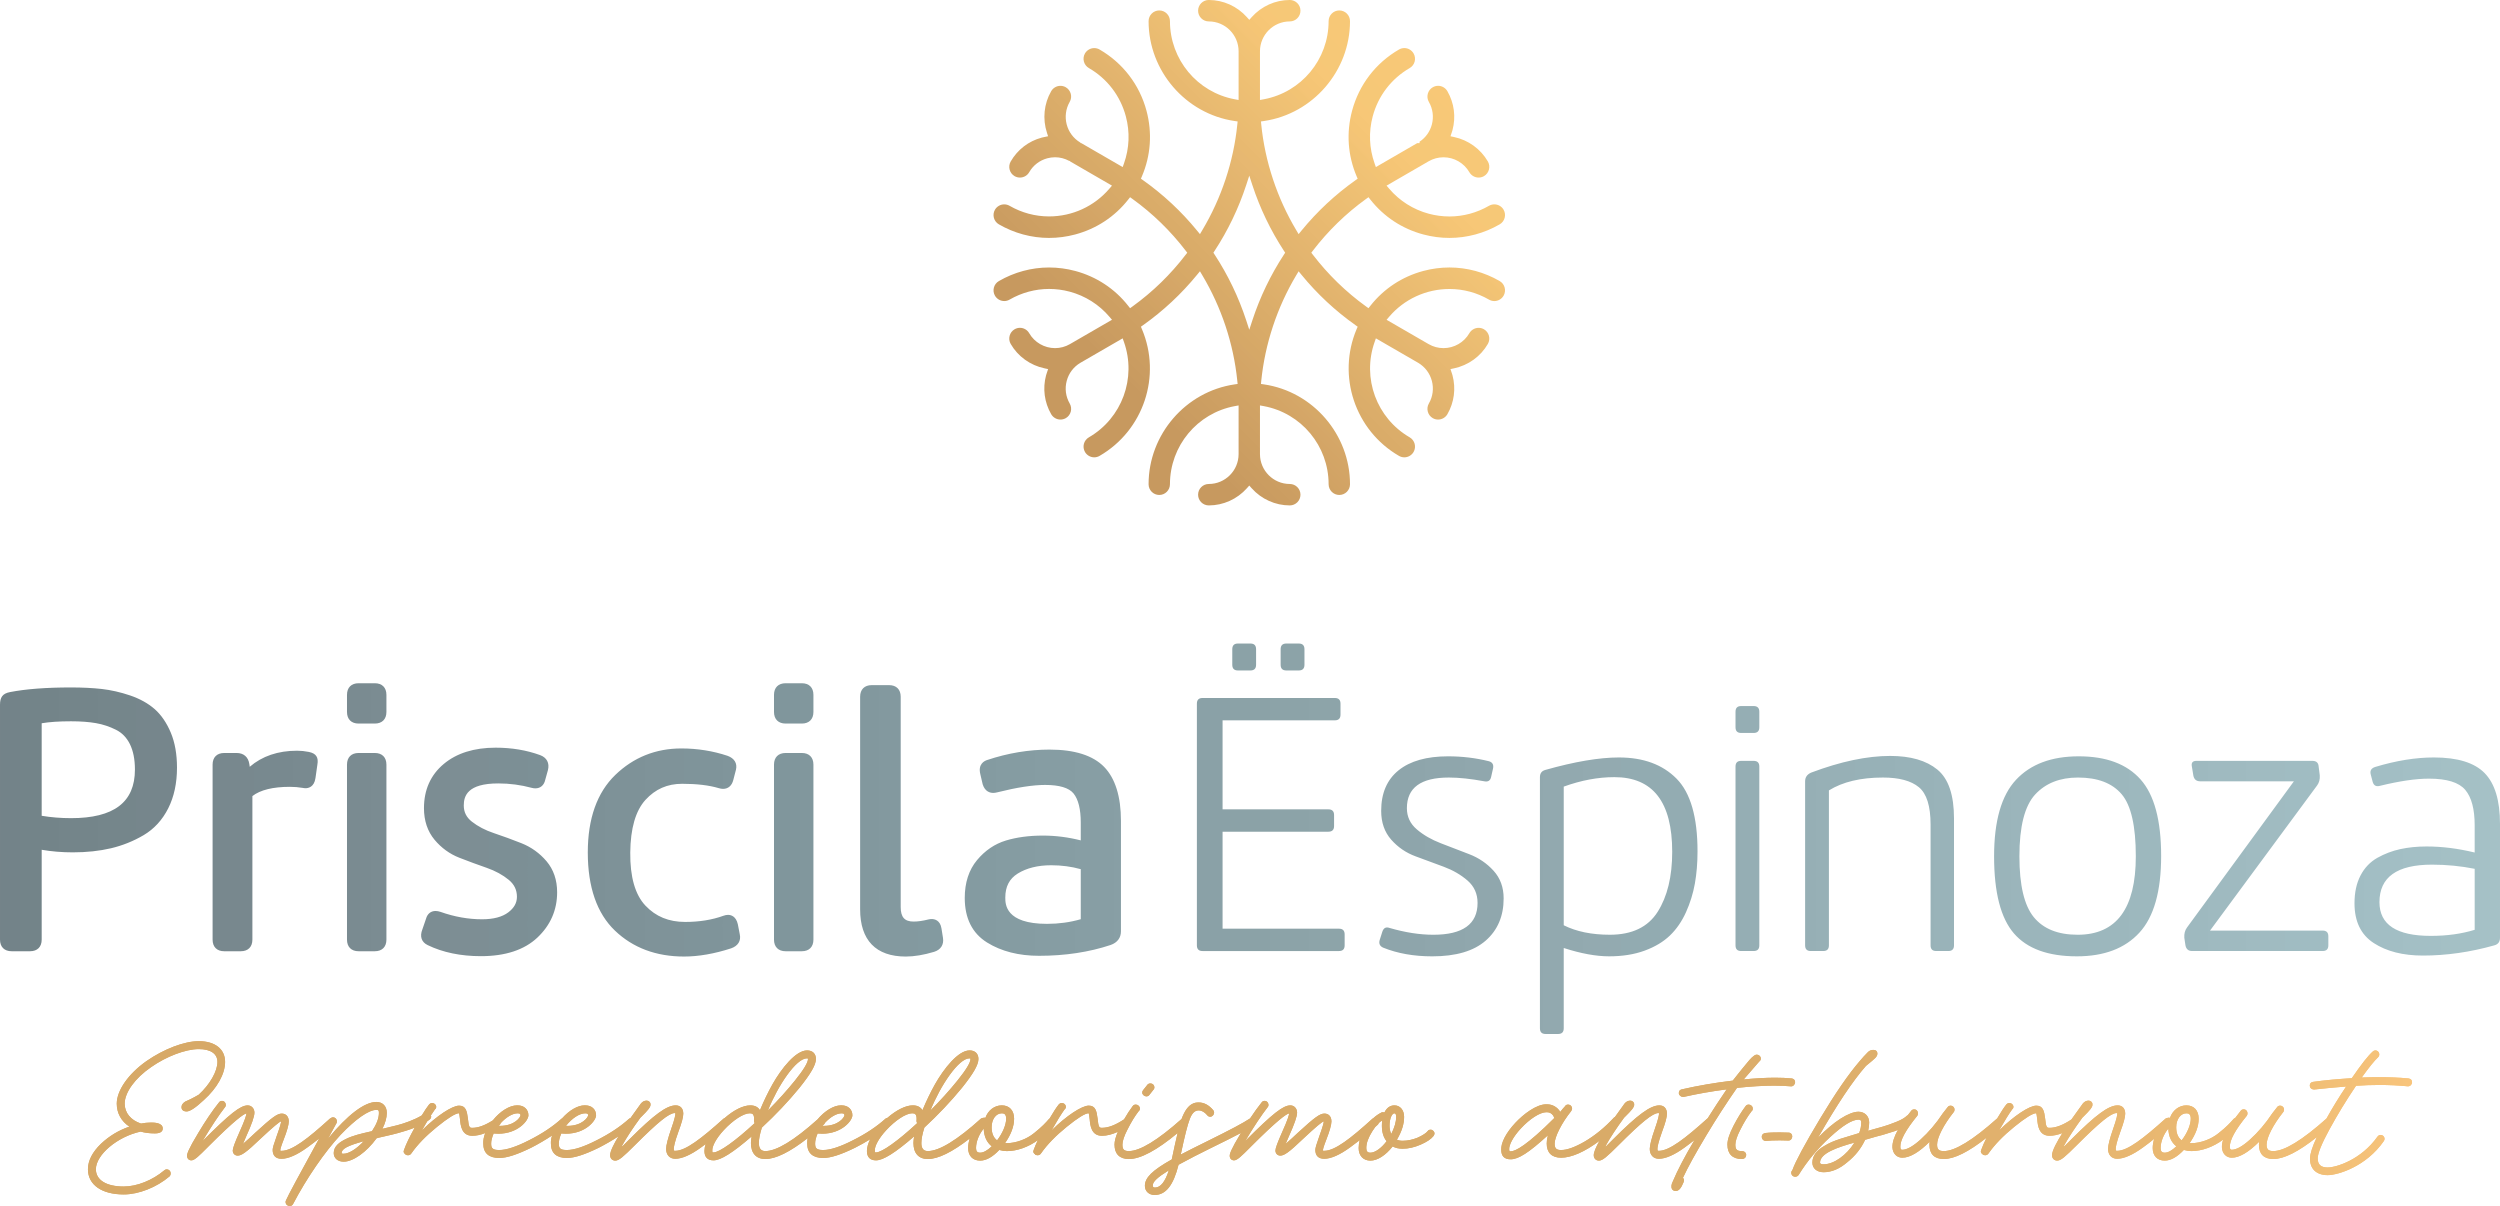
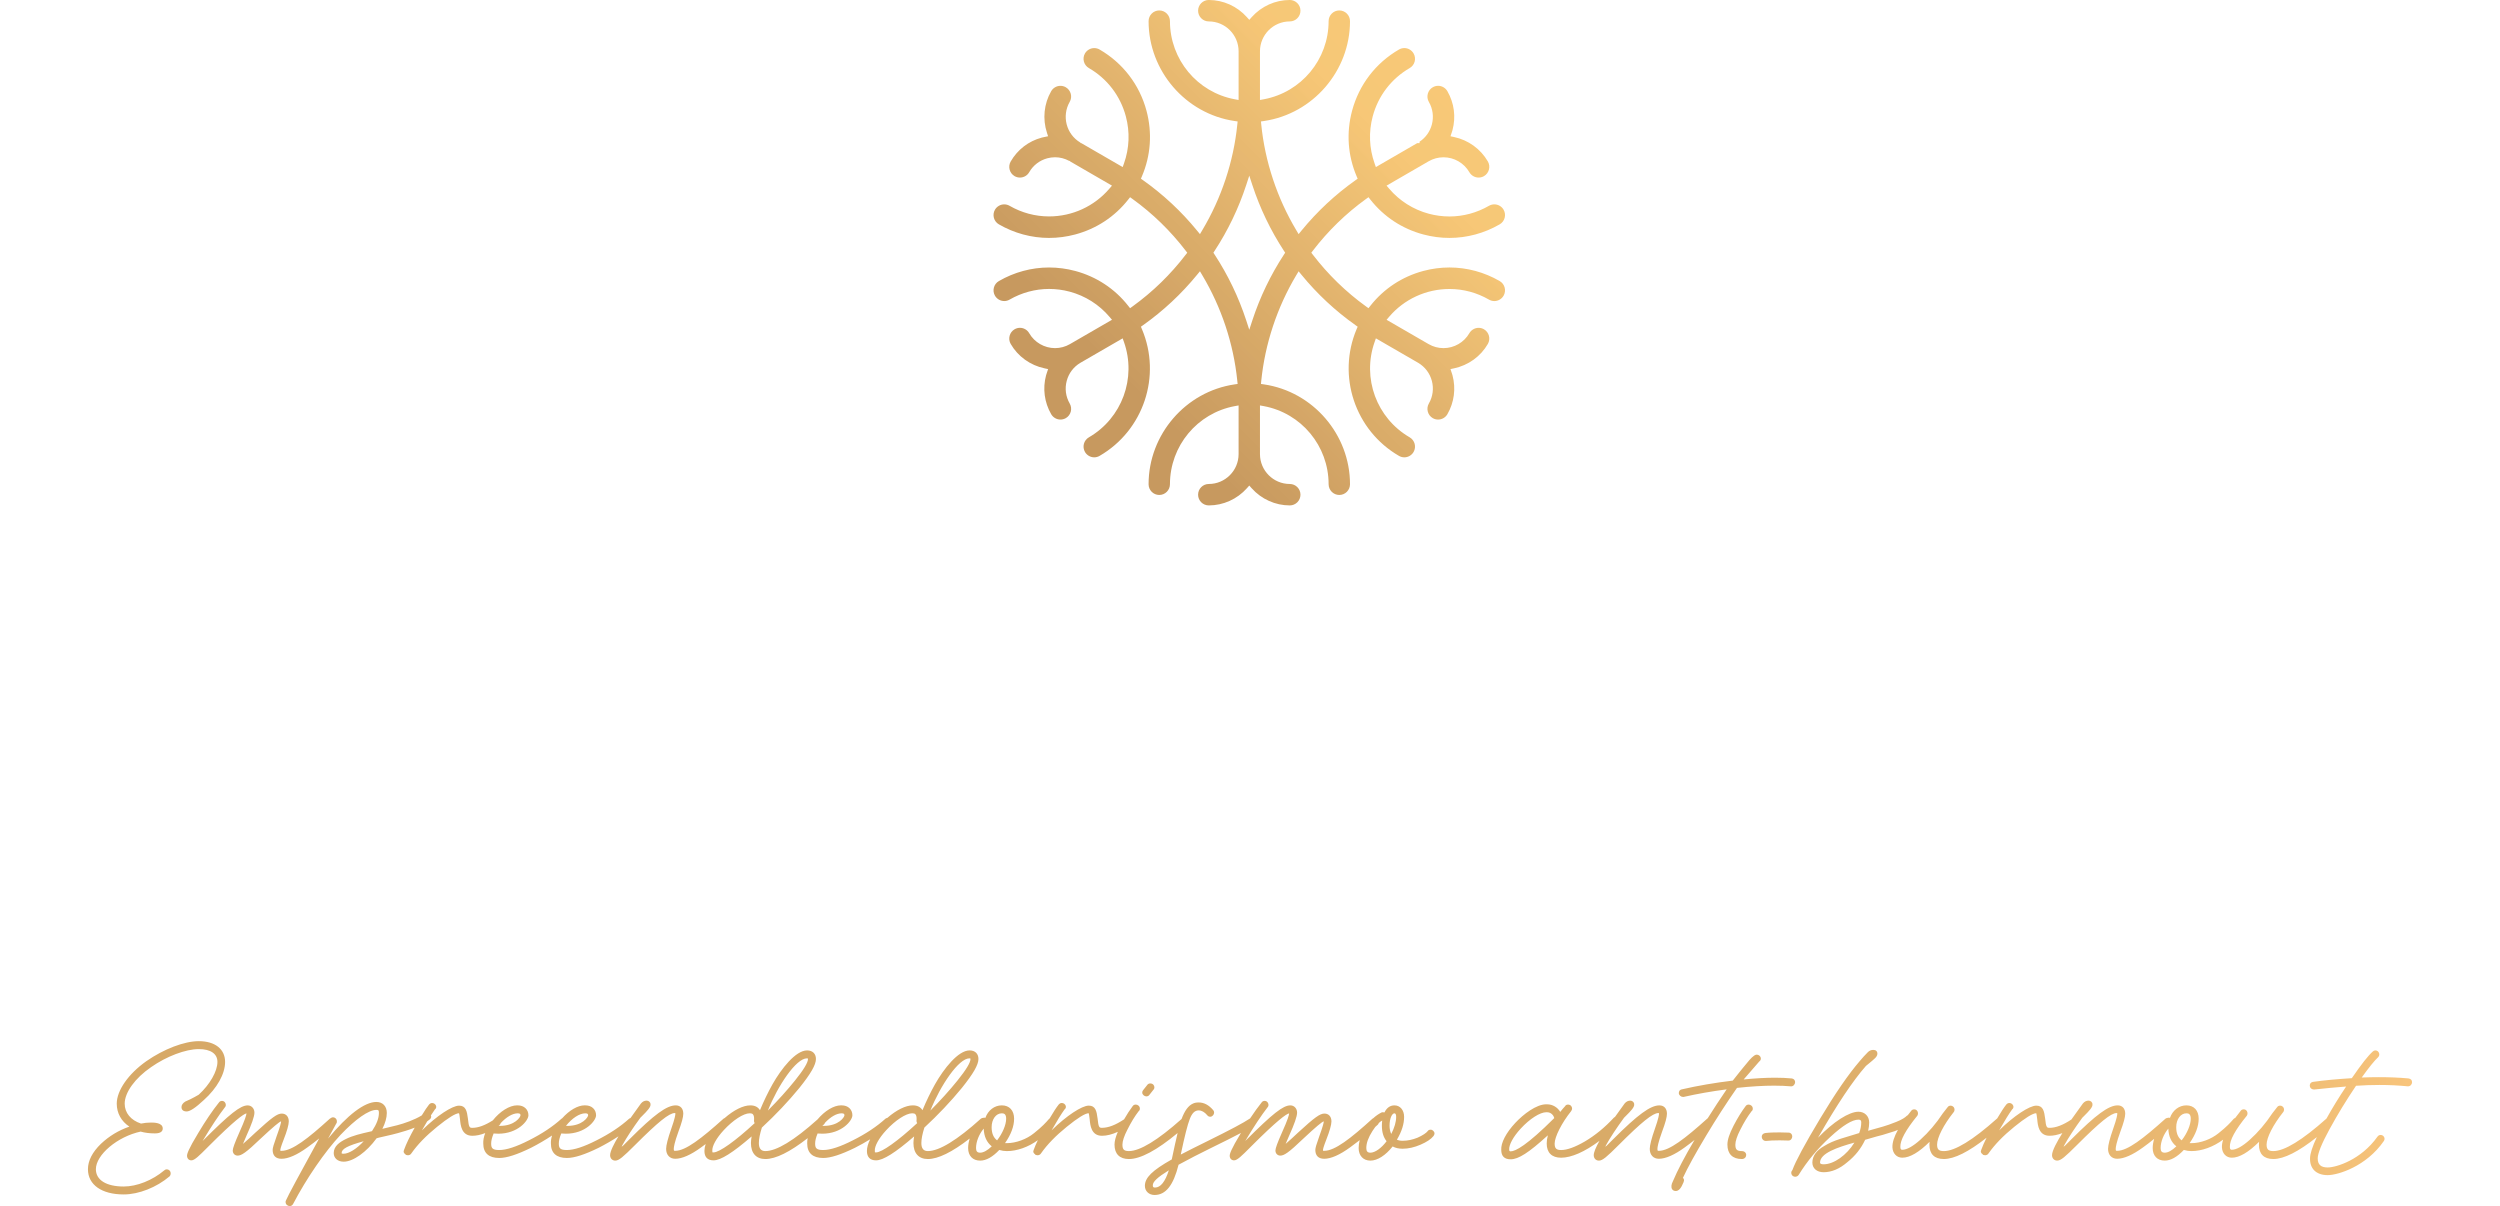
<svg xmlns="http://www.w3.org/2000/svg" id="uuid-46a0e2fa-f77e-4af8-a0fa-47c9b654082e" viewBox="0 0 628.401 303.159">
  <defs>
    <style>.uuid-7e4b55f1-0eb3-44a7-84f7-55b9c7a4743f{fill:url(#uuid-422fe00d-c0a1-4d94-8456-b7bc36c73bbc);}.uuid-a818e182-35b7-4136-94a5-1f14e47a7780{fill:url(#uuid-b3cf5b32-d0cb-4329-8820-2d9c60c0e434);}.uuid-e7e2278d-bb82-4644-a119-b296a62a0ed1{fill:url(#uuid-6ad6797d-224c-45ac-91f0-beaa4ca1d5af);}</style>
    <linearGradient id="uuid-6ad6797d-224c-45ac-91f0-beaa4ca1d5af" x1="268.263" y1="109.28" x2="359.778" y2="17.764" gradientUnits="userSpaceOnUse">
      <stop offset="0" stop-color="#c7995f" />
      <stop offset=".125" stop-color="#c7995f" />
      <stop offset=".156" stop-color="#c7995f" />
      <stop offset=".164" stop-color="#c89a60" />
      <stop offset=".172" stop-color="#c99b60" />
      <stop offset=".18" stop-color="#c99b60" />
      <stop offset=".188" stop-color="#ca9c61" />
      <stop offset=".195" stop-color="#ca9c61" />
      <stop offset=".203" stop-color="#cb9d61" />
      <stop offset=".211" stop-color="#cb9d61" />
      <stop offset=".219" stop-color="#cc9e62" />
      <stop offset=".227" stop-color="#cc9e62" />
      <stop offset=".234" stop-color="#cd9f62" />
      <stop offset=".242" stop-color="#cd9f62" />
      <stop offset=".25" stop-color="#cea063" />
      <stop offset=".258" stop-color="#cea063" />
      <stop offset=".266" stop-color="#cfa163" />
      <stop offset=".273" stop-color="#cfa164" />
      <stop offset=".281" stop-color="#d0a264" />
      <stop offset=".289" stop-color="#d0a264" />
      <stop offset=".297" stop-color="#d1a364" />
      <stop offset=".305" stop-color="#d2a365" />
      <stop offset=".312" stop-color="#d2a465" />
      <stop offset=".32" stop-color="#d3a466" />
      <stop offset=".328" stop-color="#d3a566" />
      <stop offset=".336" stop-color="#d4a566" />
      <stop offset=".344" stop-color="#d4a667" />
      <stop offset=".352" stop-color="#d5a667" />
      <stop offset=".359" stop-color="#d5a768" />
      <stop offset=".367" stop-color="#d6a867" />
      <stop offset=".375" stop-color="#d6a867" />
      <stop offset=".383" stop-color="#d7a967" />
      <stop offset=".391" stop-color="#d7a968" />
      <stop offset=".398" stop-color="#d8aa68" />
      <stop offset=".406" stop-color="#d8aa68" />
      <stop offset=".414" stop-color="#d9ab68" />
      <stop offset=".422" stop-color="#d9ab69" />
      <stop offset=".43" stop-color="#daac69" />
      <stop offset=".438" stop-color="#daac69" />
      <stop offset=".445" stop-color="#dbad6a" />
      <stop offset=".453" stop-color="#dbad6a" />
      <stop offset=".461" stop-color="#dcae6a" />
      <stop offset=".469" stop-color="#ddae6a" />
      <stop offset=".477" stop-color="#ddaf6b" />
      <stop offset=".484" stop-color="#deaf6b" />
      <stop offset=".492" stop-color="#deb06b" />
      <stop offset=".495" stop-color="#dfb06b" />
      <stop offset=".5" stop-color="#dfb06c" />
      <stop offset=".505" stop-color="#dfb16c" />
      <stop offset=".508" stop-color="#dfb16c" />
      <stop offset=".516" stop-color="#e0b16c" />
      <stop offset=".523" stop-color="#e0b26c" />
      <stop offset=".531" stop-color="#e1b26d" />
      <stop offset=".539" stop-color="#e1b36d" />
      <stop offset=".547" stop-color="#e2b36d" />
      <stop offset=".555" stop-color="#e2b46e" />
      <stop offset=".562" stop-color="#e3b46e" />
      <stop offset=".57" stop-color="#e3b56f" />
      <stop offset=".578" stop-color="#e4b56f" />
      <stop offset=".586" stop-color="#e4b66f" />
      <stop offset=".594" stop-color="#e5b670" />
      <stop offset=".602" stop-color="#e5b770" />
      <stop offset=".609" stop-color="#e6b770" />
      <stop offset=".617" stop-color="#e7b871" />
      <stop offset=".625" stop-color="#e7b871" />
      <stop offset=".633" stop-color="#e8b970" />
      <stop offset=".641" stop-color="#e8b970" />
      <stop offset=".648" stop-color="#e9ba71" />
      <stop offset=".656" stop-color="#e9bb71" />
      <stop offset=".664" stop-color="#eabb71" />
      <stop offset=".672" stop-color="#eabc71" />
      <stop offset=".68" stop-color="#ebbc72" />
      <stop offset=".688" stop-color="#ebbd72" />
      <stop offset=".695" stop-color="#ecbd72" />
      <stop offset=".703" stop-color="#ecbe73" />
      <stop offset=".711" stop-color="#edbe73" />
      <stop offset=".719" stop-color="#edbf73" />
      <stop offset=".727" stop-color="#eebf73" />
      <stop offset=".734" stop-color="#eec074" />
      <stop offset=".742" stop-color="#efc074" />
      <stop offset=".75" stop-color="#efc174" />
      <stop offset=".758" stop-color="#f0c174" />
      <stop offset=".766" stop-color="#f0c275" />
      <stop offset=".773" stop-color="#f1c275" />
      <stop offset=".781" stop-color="#f2c374" />
      <stop offset=".789" stop-color="#f2c374" />
      <stop offset=".797" stop-color="#f4c476" />
      <stop offset=".805" stop-color="#f4c476" />
      <stop offset=".812" stop-color="#f5c575" />
      <stop offset=".82" stop-color="#f5c575" />
      <stop offset=".828" stop-color="#f6c676" />
      <stop offset=".836" stop-color="#f6c676" />
      <stop offset=".844" stop-color="#f7c777" />
      <stop offset=".875" stop-color="#f6c877" />
      <stop offset="1" stop-color="#f8c877" />
    </linearGradient>
    <linearGradient id="uuid-b3cf5b32-d0cb-4329-8820-2d9c60c0e434" x1="0" y1="210.83" x2="628.401" y2="210.83" gradientUnits="userSpaceOnUse">
      <stop offset="0" stop-color="#738389" />
      <stop offset=".016" stop-color="#738489" />
      <stop offset=".031" stop-color="#74858a" />
      <stop offset=".047" stop-color="#75868b" />
      <stop offset=".062" stop-color="#76868c" />
      <stop offset=".078" stop-color="#77878d" />
      <stop offset=".094" stop-color="#78888e" />
      <stop offset=".109" stop-color="#78898f" />
      <stop offset=".125" stop-color="#798a90" />
      <stop offset=".141" stop-color="#7a8b91" />
      <stop offset=".156" stop-color="#7b8c92" />
      <stop offset=".172" stop-color="#7c8d93" />
      <stop offset=".188" stop-color="#7d8e94" />
      <stop offset=".203" stop-color="#7c8f95" />
      <stop offset=".219" stop-color="#7c9096" />
      <stop offset=".234" stop-color="#7d9197" />
      <stop offset=".25" stop-color="#7e9298" />
      <stop offset=".266" stop-color="#7f9399" />
      <stop offset=".281" stop-color="#7f949a" />
      <stop offset=".297" stop-color="#80959b" />
      <stop offset=".312" stop-color="#80969c" />
      <stop offset=".328" stop-color="#81979d" />
      <stop offset=".344" stop-color="#82989e" />
      <stop offset=".359" stop-color="#83999f" />
      <stop offset=".375" stop-color="#839aa0" />
      <stop offset=".391" stop-color="#849ba1" />
      <stop offset=".406" stop-color="#859ca2" />
      <stop offset=".422" stop-color="#869da3" />
      <stop offset=".438" stop-color="#879ea4" />
      <stop offset=".453" stop-color="#889fa5" />
      <stop offset=".469" stop-color="#89a0a6" />
      <stop offset=".484" stop-color="#8aa1a7" />
      <stop offset=".5" stop-color="#8ba2a7" />
      <stop offset=".516" stop-color="#8ca3a8" />
      <stop offset=".531" stop-color="#8da4a9" />
      <stop offset=".547" stop-color="#8ea5aa" />
      <stop offset=".562" stop-color="#8ea5ab" />
      <stop offset=".578" stop-color="#8fa6ac" />
      <stop offset=".594" stop-color="#90a7ad" />
      <stop offset=".609" stop-color="#91a8ae" />
      <stop offset=".625" stop-color="#92a9af" />
      <stop offset=".641" stop-color="#93aab0" />
      <stop offset=".656" stop-color="#92abb1" />
      <stop offset=".672" stop-color="#93acb2" />
      <stop offset=".688" stop-color="#94adb3" />
      <stop offset=".703" stop-color="#95aeb4" />
      <stop offset=".719" stop-color="#96afb5" />
      <stop offset=".734" stop-color="#97b0b6" />
      <stop offset=".75" stop-color="#97b1b7" />
      <stop offset=".766" stop-color="#98b2b8" />
      <stop offset=".781" stop-color="#99b3b9" />
      <stop offset=".797" stop-color="#9ab4ba" />
      <stop offset=".812" stop-color="#9bb5bb" />
      <stop offset=".828" stop-color="#9bb6bc" />
      <stop offset=".844" stop-color="#9cb7bd" />
      <stop offset=".859" stop-color="#9db8be" />
      <stop offset=".875" stop-color="#9eb9bf" />
      <stop offset=".891" stop-color="#9fbac0" />
      <stop offset=".906" stop-color="#a0bbc1" />
      <stop offset=".922" stop-color="#a0bcc2" />
      <stop offset=".938" stop-color="#a1bdc3" />
      <stop offset=".953" stop-color="#a2bec4" />
      <stop offset=".969" stop-color="#a3bfc5" />
      <stop offset=".984" stop-color="#a4c0c5" />
      <stop offset="1" stop-color="#a5c1c6" />
    </linearGradient>
    <linearGradient id="uuid-422fe00d-c0a1-4d94-8456-b7bc36c73bbc" x1="22.105" y1="282.433" x2="606.296" y2="282.433" gradientUnits="userSpaceOnUse">
      <stop offset=".394" stop-color="#d7a967" />
      <stop offset=".664" stop-color="#d9ab68" />
      <stop offset=".82" stop-color="#e1b16d" />
      <stop offset=".948" stop-color="#efbd75" />
      <stop offset="1" stop-color="#f8c47b" />
    </linearGradient>
  </defs>
  <g id="uuid-6ffa151e-b475-4029-b44e-bf89da39af5e">
    <path class="uuid-e7e2278d-bb82-4644-a119-b296a62a0ed1" d="M324.2,127.042c-3.636,0-7.126-1.574-9.576-4.312l-.605-.681-.605.681c-2.444,2.738-5.939,4.312-9.576,4.312-1.48,0-2.685-1.21-2.685-2.691,0-1.486,1.204-2.697,2.685-2.697,4.136,0,7.496-3.372,7.496-7.508v-12.237l-.963.176c-9.435,1.757-16.291,10.016-16.291,19.634,0,1.486-1.204,2.697-2.685,2.697s-2.685-1.21-2.685-2.697c0-12.49,9.294-23.282,21.613-25.097l.77-.112-.082-.775c-.934-9.294-3.977-18.476-8.8-26.554l-.587-.993-.734.893c-3.936,4.811-8.501,9.071-13.577,12.666l-.529.376.253.605c4.988,11.767.411,25.467-10.645,31.865-.405.235-.869.364-1.339.364-.958,0-1.851-.517-2.332-1.351-.74-1.287-.3-2.937.987-3.678,8.307-4.811,12.014-14.887,8.818-23.957l-.329-.922-10.663,6.169c-1.686,1.011-2.89,2.603-3.396,4.506-.523,1.939-.253,3.965.746,5.704.358.623.452,1.345.27,2.044-.188.693-.634,1.275-1.251,1.633-.411.235-.875.358-1.345.358-.958,0-1.851-.517-2.326-1.345-1.721-2.984-2.174-6.462-1.287-9.787.047-.17.1-.335.159-.499l.352-1.057-.893-.188c-3.595-.758-6.703-2.996-8.513-6.139-.74-1.287-.3-2.937.981-3.683.411-.235.875-.364,1.339-.364.963,0,1.856.517,2.332,1.351,1.334,2.315,3.824,3.754,6.503,3.754,1.304,0,2.597-.347,3.73-1.005l10.581-6.122-.634-.74c-2.62-3.084-6.075-5.27-9.987-6.321-1.704-.458-3.449-.687-5.193-.687-3.46,0-6.897.928-9.934,2.685-.405.235-.869.358-1.339.358-.958,0-1.851-.517-2.332-1.345-.74-1.287-.3-2.937.987-3.678,3.854-2.232,8.213-3.413,12.607-3.413,2.215,0,4.435.294,6.597.875,5.311,1.428,9.911,4.453,13.289,8.748l.482.611.629-.452c5.052-3.648,9.547-8.019,13.359-13.001l.382-.493-.382-.499c-3.813-4.976-8.307-9.353-13.359-13.001l-.629-.452-.482.611c-3.378,4.294-7.978,7.32-13.289,8.748-2.168.582-4.383.875-6.592.875-4.4,0-8.759-1.181-12.613-3.413-1.287-.74-1.727-2.391-.987-3.678.482-.828,1.375-1.345,2.332-1.345.47,0,.934.123,1.339.358,3.02,1.751,6.451,2.673,9.923,2.673,5.863,0,11.397-2.55,15.186-6.997l.634-.74-10.481-6.069-.165-.159h-.117c-1.093-.593-2.315-.905-3.542-.905-.658,0-1.316.088-1.95.258-1.939.523-3.554,1.762-4.553,3.501-.476.834-1.369,1.345-2.326,1.345-.47,0-.934-.123-1.345-.358-1.281-.746-1.721-2.397-.981-3.678,1.721-2.99,4.494-5.123,7.813-6.01.159-.047.317-.076.476-.106l1.11-.235-.282-.864c-1.14-3.495-.758-7.308,1.063-10.463.476-.828,1.369-1.345,2.332-1.345.464,0,.928.123,1.339.358.617.364,1.063.94,1.251,1.639.182.693.088,1.422-.27,2.039-2.044,3.56-.858,8.113,2.65,10.21l.164.159.118.006,10.387,6.01.329-.922c1.351-3.813,1.516-7.902.464-11.826-1.381-5.158-4.676-9.47-9.288-12.137-1.287-.74-1.727-2.391-.987-3.678.482-.828,1.375-1.345,2.332-1.345.47,0,.934.123,1.339.358,5.857,3.39,10.046,8.859,11.797,15.404,1.475,5.534,1.081,11.227-1.151,16.467l-.253.599.535.382c5.07,3.59,9.635,7.849,13.571,12.66l.734.893.587-.993c4.823-8.078,7.866-17.26,8.8-26.554l.082-.775-.77-.112c-12.319-1.815-21.613-12.607-21.613-25.097,0-1.486,1.204-2.697,2.685-2.697s2.685,1.21,2.685,2.697c0,9.617,6.856,17.877,16.291,19.634l.963.176v-12.237c0-4.136-3.36-7.508-7.496-7.508-1.48,0-2.685-1.21-2.685-2.697,0-1.48,1.204-2.691,2.685-2.691,3.636,0,7.126,1.574,9.576,4.312l.605.681.605-.681c2.45-2.738,5.939-4.312,9.576-4.312,1.48,0,2.685,1.21,2.685,2.691,0,1.486-1.204,2.697-2.685,2.697-4.13,0-7.496,3.372-7.496,7.508v12.237l.963-.176c9.441-1.757,16.291-10.017,16.291-19.634,0-1.486,1.204-2.697,2.685-2.697,1.486,0,2.691,1.21,2.691,2.697,0,12.49-9.294,23.282-21.619,25.097l-.764.112.076.775c.934,9.294,3.977,18.476,8.8,26.554l.593.993.728-.893c3.936-4.811,8.501-9.071,13.577-12.66l.535-.382-.258-.599c-2.227-5.24-2.626-10.933-1.146-16.467,1.751-6.544,5.939-12.014,11.791-15.404.411-.235.869-.364,1.339-.364.958,0,1.851.517,2.332,1.351.358.623.452,1.351.27,2.044-.188.693-.634,1.275-1.251,1.633-4.612,2.667-7.913,6.979-9.294,12.137-1.046,3.924-.887,8.013.47,11.826l.323.922,10.387-6.016h.593v-.358c1.522-1.01,2.614-2.526,3.09-4.306.517-1.939.253-3.965-.752-5.704-.358-.623-.452-1.345-.264-2.039.182-.699.629-1.281,1.251-1.639.411-.235.869-.364,1.339-.364.958,0,1.851.517,2.332,1.351,1.715,2.984,2.174,6.462,1.281,9.787-.041.164-.094.323-.147.476l-.352,1.069.887.188c3.59.758,6.691,3.002,8.513,6.157.734,1.281.294,2.932-.987,3.678-.411.235-.875.358-1.339.358-.963,0-1.856-.517-2.332-1.345-1.334-2.315-3.824-3.754-6.498-3.754-1.31,0-2.603.347-3.736,1.005l-10.58,6.122.634.74c2.62,3.084,6.075,5.27,9.987,6.321,1.704.458,3.448.687,5.193.687,3.46,0,6.897-.928,9.934-2.685.411-.235.875-.358,1.339-.358.963,0,1.856.511,2.332,1.345.74,1.287.3,2.937-.981,3.678-3.854,2.232-8.219,3.413-12.613,3.413-2.215,0-4.43-.294-6.597-.875-5.311-1.428-9.905-4.453-13.289-8.748l-.482-.611-.629.452c-5.052,3.648-9.547,8.025-13.359,13.001l-.382.499.382.493c3.813,4.976,8.307,9.353,13.359,13.001l.629.452.482-.611c3.384-4.294,7.978-7.32,13.289-8.748,2.168-.582,4.383-.875,6.597-.875,4.394,0,8.759,1.181,12.613,3.413,1.281.74,1.721,2.391.981,3.678-.482.834-1.369,1.351-2.326,1.351-.47,0-.934-.129-1.345-.364-3.02-1.751-6.451-2.673-9.923-2.673-5.857,0-11.397,2.55-15.186,6.997l-.634.746,10.575,6.116c1.134.658,2.426,1.005,3.736,1.005,2.673,0,5.164-1.439,6.498-3.754.482-.828,1.375-1.345,2.332-1.345.47,0,.928.123,1.339.358,1.281.746,1.721,2.397.981,3.683-1.809,3.143-4.917,5.381-8.513,6.139l-.887.188.358,1.081c.053.159.106.317.147.476.893,3.325.435,6.803-1.281,9.787-.482.828-1.375,1.345-2.332,1.345-.47,0-.934-.123-1.339-.358-.623-.358-1.069-.94-1.251-1.639-.188-.693-.094-1.416.264-2.039,1.005-1.739,1.269-3.766.752-5.704-.511-1.903-1.715-3.495-3.402-4.506l-10.663-6.169-.323.922c-3.202,9.071.505,19.146,8.818,23.957,1.281.74,1.721,2.397.981,3.678-.482.834-1.375,1.351-2.332,1.351-.47,0-.934-.129-1.339-.364-11.05-6.398-15.627-20.098-10.645-31.871l.258-.599-.535-.382c-5.07-3.59-9.635-7.843-13.577-12.66l-.728-.887-.593.987c-4.823,8.078-7.866,17.26-8.8,26.554l-.076.775.764.112c12.325,1.815,21.619,12.607,21.619,25.097,0,1.486-1.204,2.697-2.691,2.697-1.48,0-2.685-1.21-2.685-2.697,0-9.617-6.85-17.877-16.291-19.634l-.963-.176v12.237c0,4.136,3.366,7.508,7.496,7.508,1.48,0,2.685,1.21,2.685,2.697,0,1.48-1.204,2.691-2.685,2.691ZM313.25,46.511c-1.915,5.845-4.588,11.421-7.96,16.567l-.288.446.288.441c3.372,5.146,6.045,10.721,7.96,16.567l.77,2.356.77-2.356c1.915-5.845,4.594-11.421,7.96-16.567l.294-.441-.294-.446c-3.366-5.146-6.045-10.722-7.96-16.567l-.77-2.356-.77,2.356Z" />
-     <path class="uuid-a818e182-35b7-4136-94a5-1f14e47a7780" d="M131.089,211.958c-2.339-.927-4.672-1.781-6.943-2.542-2.161-.719-4.021-1.693-5.536-2.885-1.37-1.073-2.036-2.401-2.036-4.057,0-2.38.901-5.552,8.677-5.552,2.875,0,5.693.375,8.385,1.109.333.089.656.13.948.13,1.281,0,2.188-.812,2.474-2.172l.672-2.411c.443-1.771-.276-3.146-1.964-3.771-3.391-1.24-7.151-1.87-11.182-1.87-5.411,0-9.802,1.38-13.042,4.094-3.302,2.76-4.974,6.5-4.974,11.109,0,3.151.896,5.823,2.656,7.938,1.724,2.062,3.823,3.589,6.255,4.531,2.281.891,4.594,1.745,6.875,2.536,2.156.755,4.021,1.771,5.531,3.016,1.38,1.141,2.052,2.536,2.052,4.26,0,1.526-.708,2.797-2.167,3.906-1.521,1.156-3.745,1.745-6.604,1.745-3.422,0-6.922-.62-10.401-1.849-.469-.161-.891-.24-1.286-.24-1.177,0-2.052.719-2.38,1.917l-.932,2.719c-.708,1.771-.214,3.219,1.354,3.953,3.797,1.839,8.292,2.771,13.359,2.771,6.13,0,10.901-1.568,14.182-4.656,3.302-3.104,4.979-6.943,4.979-11.406,0-3.089-.901-5.714-2.667-7.802-1.714-2.016-3.828-3.542-6.286-4.521ZM185.469,232.338c-.469-2.068-1.755-2.375-2.474-2.375-.359,0-.74.073-1.135.219-2.849,1.036-6.089,1.557-9.63,1.557-4.12,0-7.391-1.344-10-4.109-2.589-2.74-3.87-7.229-3.807-13.339.057-6.057,1.344-10.51,3.818-13.224,2.484-2.724,5.5-4.052,9.229-4.052,3.682,0,6.781.37,9.208,1.099.385.12.75.177,1.089.177,1.271,0,2.203-.812,2.557-2.229l.672-2.589c.37-1.589-.38-2.849-2.094-3.484-3.693-1.234-7.604-1.859-11.625-1.859-6.448,0-12.036,2.24-16.615,6.661-4.589,4.432-6.911,10.99-6.911,19.49,0,8.698,2.297,15.302,6.818,19.635,4.516,4.328,10.359,6.521,17.375,6.521,3.635,0,7.604-.688,11.828-2.057,1.745-.609,2.542-1.906,2.182-3.531l-.484-2.51ZM201.552,189.27h-4.083c-1.823,0-2.917,1.094-2.917,2.922v43.99c0,1.833,1.094,2.922,2.917,2.922h4.083c1.823,0,2.911-1.089,2.911-2.922v-43.99c0-1.828-1.089-2.922-2.911-2.922ZM94.214,171.739h-4.083c-1.823,0-2.911,1.089-2.911,2.922v4.292c0,1.833,1.089,2.922,2.911,2.922h4.083c1.828,0,2.917-1.089,2.917-2.922v-4.292c0-1.833-1.089-2.922-2.917-2.922ZM201.552,171.739h-4.083c-1.823,0-2.917,1.089-2.917,2.922v4.292c0,1.833,1.094,2.922,2.917,2.922h4.083c1.823,0,2.911-1.089,2.911-2.922v-4.292c0-1.833-1.089-2.922-2.911-2.922ZM323.328,168.526h3.135c.948,0,1.427-.479,1.427-1.432v-3.906c0-.953-.479-1.432-1.427-1.432h-3.135c-.948,0-1.427.479-1.427,1.432v3.906c0,.953.479,1.432,1.427,1.432ZM311.167,168.526h3.135c.953,0,1.427-.479,1.427-1.432v-3.906c0-.953-.474-1.432-1.427-1.432h-3.135c-.948,0-1.422.479-1.422,1.432v3.906c0,.953.474,1.432,1.422,1.432ZM94.214,189.27h-4.083c-1.823,0-2.911,1.094-2.911,2.922v43.99c0,1.833,1.089,2.922,2.911,2.922h4.083c1.828,0,2.917-1.089,2.917-2.922v-43.99c0-1.828-1.089-2.922-2.917-2.922ZM38.875,178.239c-1.646-1.443-3.724-2.599-6.188-3.438-2.401-.812-4.792-1.354-7.099-1.62-2.292-.255-4.906-.385-7.76-.385-6.177,0-11.328.391-15.286,1.161-.984.182-1.646.536-2.026,1.083-.349.495-.516,1.188-.516,2.104v59.036c0,1.833,1.089,2.922,2.911,2.922h4.656c1.823,0,2.911-1.089,2.911-2.922v-22.578c2.49.427,5.115.646,7.823.646,3.479,0,6.703-.344,9.594-1.026,2.901-.688,5.667-1.797,8.214-3.302,2.625-1.552,4.708-3.823,6.182-6.75,1.458-2.896,2.198-6.333,2.198-10.219,0-3.359-.521-6.307-1.552-8.771-1.036-2.479-2.406-4.479-4.062-5.943ZM17.828,205.651c-2.536,0-5.005-.203-7.349-.594v-23.26c1.927-.328,4.391-.495,7.349-.495,2.401,0,4.516.156,6.286.464,1.74.302,3.432.865,5.042,1.672,1.521.76,2.661,1.938,3.49,3.589.839,1.693,1.271,3.849,1.271,6.406,0,8.219-5.266,12.219-16.089,12.219ZM77.641,189.005c-1.01-.203-2.005-.307-2.958-.307-4.797,0-8.797,1.359-11.911,4.042l-.099-.698c-.266-1.76-1.427-2.771-3.188-2.771h-3.135c-1.823,0-2.911,1.094-2.911,2.922v43.99c0,1.833,1.089,2.922,2.911,2.922h4.182c1.823,0,2.911-1.089,2.911-2.922v-36.083c1.984-1.542,5.156-2.323,9.438-2.323,1.078,0,2.172.094,3.198.266.255.052.5.083.734.083.635,0,2.156-.25,2.484-2.552l.469-3.297c.182-.99.099-1.693-.25-2.219-.344-.526-.958-.865-1.875-1.052ZM236.646,233.359c-.333-2.12-1.823-2.349-2.448-2.349-.24,0-.495.026-.792.094-1.432.359-2.693.542-3.745.542-2.286,0-3.26-1.094-3.26-3.651v-52.859c0-1.828-1.089-2.922-2.917-2.922h-4.37c-1.823,0-2.911,1.094-2.911,2.922v53.432c0,7.766,3.964,11.87,11.464,11.87,2.115,0,4.516-.396,7.146-1.188,1.677-.531,2.484-1.813,2.214-3.51l-.38-2.38ZM486.979,193.442c-2.786-2.286-6.745-3.432-11.87-3.432-5.828,0-12.448,1.401-19.859,4.193-1.01.443-1.516,1.172-1.516,2.188v41.234c0,.953.474,1.427,1.422,1.427h3.135c.953,0,1.427-.474,1.427-1.427v-38.948c3.479-2.156,8.01-3.234,13.583-3.234,4.052,0,7.062.807,9.026,2.427,1.964,1.62,2.943,4.745,2.943,9.38v30.375c0,.953.474,1.427,1.427,1.427h3.036c.953,0,1.427-.474,1.427-1.427v-31.901c0-5.901-1.396-10-4.182-12.281ZM522.516,190.109c-6.839,0-12.099,1.969-15.771,5.901-3.672,3.938-5.51,10.349-5.51,19.234,0,9.083,1.667,15.536,4.99,19.38,3.323,3.844,8.599,5.76,15.818,5.76,6.839,0,12.078-1.984,15.719-5.953,3.646-3.964,5.464-10.391,5.464-19.281,0-8.948-1.724-15.365-5.177-19.234-3.453-3.875-8.63-5.807-15.531-5.807ZM522.229,234.958c-4.938,0-8.609-1.479-11.021-4.427-2.406-2.953-3.609-8.047-3.609-15.286,0-7.49,1.318-12.661,3.943-15.521,2.63-2.854,6.224-4.281,10.786-4.281,4.938,0,8.594,1.396,10.969,4.188,2.375,2.792,3.562,8,3.562,15.615,0,13.141-4.875,19.714-14.63,19.714ZM624.557,194.343c-2.568-2.635-6.828-3.948-12.781-3.948-4.557,0-9.469.792-14.724,2.38-1.016.318-1.396.948-1.141,1.901l.474,1.812c.255.948.859,1.302,1.807,1.047,4.938-1.208,9.057-1.812,12.349-1.812,4.495,0,7.536.938,9.12,2.812,1.583,1.87,2.375,4.839,2.375,8.901v6.854c-4.177-1.01-8.203-1.521-12.062-1.521-2.411,0-4.625.224-6.651.667s-3.943,1.177-5.75,2.188c-1.802,1.021-3.214,2.495-4.224,4.427-1.016,1.943-1.521,4.276-1.521,7,0,4.573,1.615,7.906,4.844,10,3.229,2.094,7.349,3.141,12.349,3.141,5.891,0,11.875-.854,17.953-2.568.953-.255,1.427-.891,1.427-1.906v-28.661c0-5.839-1.281-10.078-3.844-12.714ZM622.036,233.718c-3.292,1.016-6.969,1.526-11.021,1.526-8.615,0-12.917-2.823-12.917-8.479,0-6.281,4.401-9.427,13.203-9.427,3.672,0,7.25.354,10.734,1.047v15.333ZM583.828,233.911h-28.312l26.917-36.484c.51-.688.729-1.526.667-2.526l-.286-2.245c-.062-.938-.589-1.406-1.583-1.406h-29.146c-.948,0-1.328.474-1.135,1.427l.375,2.286c.193.953.76,1.427,1.714,1.427h23.557l-26.88,36.76c-.51.698-.729,1.552-.667,2.568l.286,1.906c.188.953.745,1.427,1.667,1.427h32.828c.948,0,1.422-.474,1.422-1.427v-2.286c0-.953-.474-1.427-1.422-1.427ZM440.797,177.473h-3.135c-.948,0-1.422.474-1.422,1.427v3.911c0,.953.474,1.427,1.422,1.427h3.135c.948,0,1.427-.474,1.427-1.427v-3.911c0-.953-.479-1.427-1.427-1.427ZM263.839,188.416c-5.214,0-10.5.88-15.688,2.615-.734.229-2.37,1.042-1.734,3.578l.594,2.552c.589,1.865,1.906,2.146,2.641,2.146.302,0,.625-.047.948-.13,4.958-1.245,9.031-1.875,12.104-1.875,3.583,0,5.99.724,7.146,2.146,1.203,1.495,1.812,3.953,1.812,7.312v4.479c-3.146-.802-6.344-1.208-9.531-1.208-3.443,0-6.557.417-9.266,1.234-2.812.849-5.26,2.51-7.281,4.938-2.047,2.464-3.083,5.661-3.083,9.505,0,5.115,1.885,8.88,5.609,11.198,3.568,2.219,7.964,3.344,13.073,3.344,6.531,0,12.583-.917,18-2.724,1.667-.583,2.583-1.802,2.583-3.438v-27.708c0-6.151-1.427-10.729-4.229-13.615-2.818-2.885-7.422-4.349-13.698-4.349ZM271.661,231.052c-2.661.776-5.516,1.167-8.484,1.167-10.484,0-10.484-4.974-10.484-6.604,0-2.755,1.026-4.734,3.13-6.042,2.234-1.38,5.062-2.083,8.396-2.083,2.594,0,5.094.328,7.443.984v12.578ZM336.568,233.432h-29.26v-24.375h26.599c.948,0,1.427-.474,1.427-1.427v-2.76c0-.953-.479-1.432-1.427-1.432h-26.599v-22.375h28.214c.948,0,1.427-.479,1.427-1.432v-2.76c0-.953-.479-1.427-1.427-1.427h-33.25c-.948,0-1.422.474-1.422,1.427v60.755c0,.953.474,1.427,1.422,1.427h34.297c.948,0,1.422-.474,1.422-1.427v-2.76c0-.953-.474-1.432-1.422-1.432ZM406.932,190.395c-4.938,0-11.115,1.047-18.521,3.141-.891.255-1.333.854-1.333,1.807v63.135c0,.953.474,1.427,1.427,1.427h3.135c.948,0,1.422-.474,1.422-1.427v-20.188c4.307,1.391,8.109,2.094,11.401,2.094,3.354,0,6.333-.474,8.932-1.427,2.594-.953,4.714-2.224,6.365-3.812,1.646-1.583,2.99-3.536,4.036-5.854,1.042-2.318,1.786-4.714,2.229-7.188.443-2.479.667-5.177.667-8.099,0-8.63-1.755-14.724-5.271-18.281-3.516-3.552-8.344-5.328-14.49-5.328ZM416.672,229.197c-2.438,3.839-6.448,5.76-12.016,5.76-4.562,0-8.427-.797-11.594-2.38v-34.854c4.37-1.583,8.615-2.38,12.729-2.38,9.693,0,14.536,6.255,14.536,18.76,0,6.224-1.219,11.255-3.656,15.094ZM369.302,214.708c-2.396-.922-4.771-1.833-7.135-2.745-2.359-.906-4.375-2.068-6.036-3.49-1.667-1.417-2.495-3.193-2.495-5.323,0-5.141,3.51-7.708,10.542-7.708,2.531,0,5.51.312,8.932.948.948.193,1.521-.188,1.708-1.141l.474-2.094c.193-.953-.156-1.557-1.042-1.812-3.297-.823-6.714-1.234-10.26-1.234-5.385,0-9.531,1.172-12.448,3.521-2.911,2.349-4.37,5.745-4.37,10.188,0,2.922.839,5.333,2.521,7.24,1.677,1.906,3.719,3.302,6.12,4.188,2.406.896,4.766,1.766,7.078,2.62,2.312.859,4.312,2.016,5.99,3.474,1.677,1.464,2.516,3.333,2.516,5.62,0,5.333-3.703,8-11.115,8-3.417,0-7.094-.573-11.016-1.714-.891-.318-1.49,0-1.807.953l-.667,2.094c-.25.891.031,1.521.859,1.901,3.609,1.464,7.724,2.193,12.349,2.193,5.948,0,10.432-1.318,13.443-3.953,3.005-2.63,4.51-6.172,4.51-10.615,0-2.771-.844-5.089-2.531-6.948-1.688-1.854-3.729-3.245-6.12-4.161ZM440.797,191.25h-3.135c-.948,0-1.422.474-1.422,1.427v44.948c0,.953.474,1.427,1.422,1.427h3.135c.948,0,1.427-.474,1.427-1.427v-44.948c0-.953-.479-1.427-1.427-1.427Z" />
-     <path class="uuid-7e4b55f1-0eb3-44a7-84f7-55b9c7a4743f" d="M72.814,303.159c-.496,0-1.03-.394-1.03-1.03,0-.108.007-.22.098-.4.516-1.227,3.336-6.427,8.354-15.575-.94.76-1.888,1.478-2.991,2.27-2.55,1.861-4.793,2.846-6.485,2.846-1.436,0-2.226-.791-2.226-2.227,0-.472.266-1.395.948-3.29.973-2.677,1.178-3.59,1.178-3.884-.348.009-2.068,1.456-5.075,4.271-3.829,3.685-4.938,4.333-5.851,4.333-.713,0-1.23-.545-1.23-1.297,0-.526.545-2.02,1.62-4.439,1.527-3.378,1.811-4.505,1.833-4.881-.738.147-3.005,1.759-9.451,8.204l-.479.48c-1.946,1.95-3.12,3.128-3.917,3.128-.646,0-1.097-.479-1.097-1.163,0-.464.293-1.562,2.833-5.736,1.807-3.032,3.558-5.613,5.203-7.67.158-.237.435-.379.766-.379.383,0,.705.226.861.603.149.362.102.753-.118.973-1.598,2.069-3.438,4.841-5.6,8.444-.01.018-.02.035-.029.052.046-.043.099-.093.158-.152,6.736-6.735,9.346-8.789,11.172-8.789.966,0,1.695.785,1.695,1.827,0,.927-.68,2.891-2.02,5.837,0,0-.842,1.966-.858,2.011.036-.027.076-.061.121-.101.878-.743,1.912-1.71,2.982-2.718,4.208-3.856,5.513-4.798,6.649-4.798,1.07,0,1.761.77,1.761,1.961,0,.841-.455,2.461-1.282,4.561-.733,1.875-.843,2.442-.843,2.613,0,.164.01.219.017.237-.002-.008.008-.01.036-.01.04,0,.117.005.245.005,2.699,0,6.652-3.097,12.154-8.093.083-.059.152-.096.22-.122.176-.149.364-.222.576-.222.474,0,.964.385.964,1.03,0,.174,0,.39-.154.544l-2.062,3.783c4.899-5.958,9.176-9.21,12.145-9.21,1.595,0,2.625,1.082,2.625,2.757,0,1.174-.384,2.547-1.117,4.002l3.735-.906c1.722-.441,4.364-1.355,6.177-2.481.747-1.232,1.345-2.125,1.827-2.728.234-.236.442-.378.765-.378.45,0,.858.295.993.718.11.344,0,.684-.287.889-.243.347-.599.868-1.006,1.5.049.109.072.213.072.315,0,.295-.174.586-.466.781-.146.125-.337.264-.538.402-.402.666-.833,1.402-1.297,2.22-.012.021-.024.043-.035.063.029-.028.061-.06.094-.092,3.623-3.555,7.511-6.133,9.246-6.133,1.687,0,1.986,1.348,2.224,3.252.215,2.223.435,2.328,1.097,2.328,1.488,0,3.176-.613,5.16-1.874,1.793-2.27,4.208-3.778,6.078-3.778.068,0,.135.002.202.006,1.567,0,2.674,1.024,2.674,2.492,0,1.344-2.66,4.63-7.59,4.63-.377,0-.766-.02-1.157-.058-.422,1.006-.619,1.815-.619,2.535,0,1.124.292,1.626,2.025,1.626,1.781,0,4.283-.816,7.437-2.426,3.276-1.638,6.047-3.477,8.238-5.467.058-.042.104-.067.142-.085,1.822-2.038,3.931-3.254,5.651-3.254.068,0,.136.002.203.006,1.567,0,2.674,1.024,2.674,2.492,0,1.344-2.66,4.63-7.59,4.63-.377,0-.766-.02-1.157-.058-.422,1.006-.619,1.815-.619,2.535,0,1.124.292,1.626,2.025,1.626,1.781,0,4.283-.816,7.437-2.426,3.276-1.638,6.047-3.477,8.238-5.467.11-.077.215-.125.326-.154.248-.35,2.62-3.651,2.62-3.651.402-.485.882-.723,1.439-.723.514,0,.964.419.964.897.131.69-.813,1.689-2.161,3.02l-.384.381c-1.948,2.668-3.483,5.004-4.533,6.907-.091.171-.148.301-.185.398.094-.063.222-.159.391-.305l1.578-1.58c6.215-6.214,9.369-8.523,11.638-8.523,1.169,0,1.895.802,1.895,2.093,0,.84-.397,2.309-1.215,4.49-1.024,2.815-1.177,3.931-1.177,4.345,0,.498.056.498.365.498,2.614,0,6.589-3.098,12.155-8.095.108-.063.18-.102.248-.128,2.327-2.036,4.679-3.203,6.459-3.203,1.136,0,1.94.399,2.439,1.216.96-2.305,2.017-4.492,3.145-6.51,2.223-3.933,5.834-8.522,8.698-8.522,1.373,0,2.226.827,2.226,2.16,0,1.445-1.291,3.695-4.184,7.295-2.771,3.38-5.934,6.724-9.404,9.941-.511,1.61-.759,2.883-.759,3.887,0,1.362.532,2.024,1.626,2.024,2.814,0,7.224-2.672,13.104-7.941,1.829-2.182,4.102-3.556,5.904-3.556.068,0,.136.002.203.006,1.568,0,2.674,1.024,2.674,2.492,0,1.344-2.66,4.63-7.59,4.63-.377,0-.766-.02-1.157-.058-.422,1.006-.619,1.815-.619,2.535,0,1.124.292,1.626,2.025,1.626,1.781,0,4.283-.816,7.436-2.426,3.276-1.638,6.047-3.477,8.238-5.467.146-.101.29-.157.442-.18,2.308-2.005,4.637-3.153,6.4-3.153,1.136,0,1.94.399,2.439,1.216.96-2.304,2.017-4.49,3.145-6.51,2.223-3.933,5.833-8.522,8.697-8.522,1.373,0,2.226.827,2.226,2.16,0,1.445-1.291,3.695-4.184,7.295-2.771,3.38-5.934,6.724-9.404,9.941-.511,1.611-.759,2.883-.759,3.887,0,1.362.532,2.024,1.626,2.024,2.856,0,7.348-2.745,13.35-8.159.187-.128.383-.189.598-.199.083-.032.162-.049.242-.049.096,0,.186.023.271.068.669-1.904,2.282-3.152,4.136-3.152,1.906,0,3.089,1.285,3.089,3.355,0,1.897-.768,3.96-2.283,6.137.149.007.3.007.456.007,2.296,0,4.985-.99,6.851-2.522,1.977-1.569,3.006-2.686,3.682-3.483.049-.075.128-.151.23-.216.976-1.656,1.703-2.769,2.286-3.497.234-.236.442-.378.765-.378.45,0,.858.295.993.718.11.344,0,.684-.287.889-.746,1.017-1.887,2.844-3.235,5.219-.012.021-.024.043-.035.063.029-.028.061-.06.094-.092,3.623-3.555,7.511-6.133,9.246-6.133,1.687,0,1.986,1.348,2.224,3.252.215,2.223.435,2.328,1.097,2.328,1.595,0,3.417-.698,5.567-2.135.703-1.23,1.43-2.35,2.163-3.325.162-.244.439-.386.771-.386.496,0,1.03.394,1.03,1.03,0,.356-.163.538-.296.627-1.003,1.305-1.912,2.797-2.857,4.688-.794,1.528-1.231,2.847-1.231,3.719,0,1.23.396,1.626,1.626,1.626,2.775,0,7.23-2.713,13.241-8.062.778-2.098,1.709-3.363,2.843-3.868.388-.194.866-.291,1.45-.291,1.365,0,2.57.643,3.684,1.966.123.121.203.344.203.592,0,.467-.43,1.031-.964,1.031-.332,0-.609-.142-.781-.399-.666-.783-1.394-1.195-2.142-1.195-.968,0-1.681.698-2.243,2.197-.554,1.418-1.247,4.148-2.246,8.857l-.009.047c1.924-1.001,4.083-2.087,6.426-3.234,6.141-3.033,9.342-4.736,11.006-5.856,1.031-1.551,2.008-2.904,2.905-4.025.157-.237.435-.379.766-.379.383,0,.705.226.861.604.149.362.103.753-.118.973-1.601,2.071-3.44,4.843-5.6,8.443-.01.018-.02.035-.029.052.046-.043.099-.093.158-.152,6.736-6.735,9.347-8.789,11.172-8.789.966,0,1.694.785,1.694,1.827,0,.928-.679,2.892-2.019,5.837,0,0-.843,1.966-.859,2.011.036-.027.076-.061.121-.101.883-.747,1.914-1.712,2.982-2.718,4.208-3.856,5.513-4.798,6.649-4.798,1.069,0,1.761.77,1.761,1.961,0,.841-.455,2.461-1.282,4.561-.734,1.876-.844,2.442-.844,2.613,0,.164.011.219.018.237-.002-.008.008-.01.035-.01.04,0,.116.005.245.005,2.7,0,6.652-3.097,12.153-8.093.074-.052.133-.085.19-.109.673-.617,1.392-1.11,2.138-1.467l.061-.029h.268c.123,0,.234.019.337.057.587-1.185,1.434-1.784,2.52-1.784,1.428,0,2.425,1.188,2.425,2.891,0,1.797-.592,3.675-1.808,5.731.401.189.867.278,1.441.278,1.215,0,2.438-.254,3.741-.774,1.3-.586,2.178-1.159,2.598-1.7.085-.179.359-.314.703-.314.495,0,.964.469.964.964,0,.214-.096.4-.249.631-.657.806-1.686,1.487-3.252,2.169-1.56.677-3.075,1.021-4.505,1.021-.986,0-1.812-.187-2.515-.571-1.756,2.234-3.831,3.561-5.589,3.561-1.797,0-2.957-1.239-2.957-3.156,0-.646.089-1.312.266-1.988-.768.604-1.561,1.2-2.443,1.834-2.551,1.861-4.794,2.846-6.486,2.846-1.436,0-2.226-.791-2.226-2.227,0-.473.266-1.395.947-3.29.974-2.676,1.179-3.589,1.179-3.884-.349.009-2.068,1.456-5.075,4.271-3.829,3.685-4.938,4.333-5.852,4.333-.713,0-1.229-.545-1.229-1.297,0-.527.545-2.021,1.62-4.439,1.527-3.377,1.811-4.505,1.832-4.881-.738.147-3.004,1.759-9.45,8.204l-.474.476c-1.949,1.953-3.125,3.133-3.922,3.133-.646,0-1.097-.479-1.097-1.163,0-.464.293-1.562,2.83-5.73-1.848.979-4.332,2.227-7.843,3.94-2.552,1.247-5.119,2.572-7.843,4.05-1.301,5.188-3.222,7.605-6.038,7.605-1.406,0-2.426-.964-2.426-2.293,0-2.062,1.832-3.868,6.75-6.642l.035-.141c.54-2.591,1.031-4.813,1.438-6.497-5.228,4.34-9.342,6.538-12.238,6.538-2.335,0-3.621-1.286-3.621-3.621,0-.855.272-1.915.831-3.223-1.44.663-2.777.998-3.983.998-2.714,0-2.956-2.663-3.086-4.094l-.052-.413c-.077-.602-.137-1.076-.202-1.165-.884.025-2.742,1.165-5.504,3.412-2.771,2.244-4.942,4.481-6.453,6.649-.193.323-.51.511-.881.511-.126,0-.257-.022-.389-.065l-.205-.068v-.097c-.229-.129-.376-.286-.445-.477-.077-.212-.051-.45.079-.709.243-.68.582-1.47,1.021-2.382-2.425,1.752-5.249,2.75-7.792,2.75-.632,0-1.271-.097-1.903-.289-1.685,1.779-3.301,2.681-4.806,2.681-1.865,0-3.023-1.209-3.023-3.156,0-.739.136-1.555.396-2.399-4.412,3.424-7.949,5.157-10.523,5.157-2.301,0-3.621-1.465-3.621-4.02,0-.482.066-1.029.176-1.663-4.739,4.1-7.792,6.015-9.575,6.015-1.5,0-2.292-.815-2.292-2.359,0-.854.277-1.854.81-2.934-1.214.744-2.497,1.461-3.826,2.139-3.512,1.721-6.12,2.557-7.974,2.557-2.63,0-4.02-1.252-4.02-3.621-.022-.42.018-.878.119-1.363-4.468,3.484-8.046,5.25-10.643,5.25-2.301,0-3.621-1.465-3.621-4.02,0-.482.066-1.029.177-1.663-4.74,4.1-7.792,6.015-9.575,6.015-1.5,0-2.292-.815-2.292-2.359,0-.534.104-1.117.31-1.741-.366.277-.75.561-1.16.856-2.551,1.861-4.794,2.846-6.486,2.846-1.393,0-2.292-.979-2.292-2.492,0-.886.454-2.667,1.279-5.015.971-2.736,1.046-3.616,1.046-3.82,0-.111-.02-.144-.021-.146h0c-.001,0-.034-.02-.145-.02-1.392,0-4.182,2.248-9.951,8.017-3.053,3.053-4.079,3.94-4.995,3.94-.751,0-1.296-.573-1.296-1.363,0-.995,1.022-2.955,2.102-4.746-1.595,1.043-3.266,2.012-4.986,2.889-3.513,1.721-6.12,2.557-7.975,2.557-2.63,0-4.02-1.252-4.02-3.621-.032-.617.065-1.299.29-2.031-1.69,1.123-3.468,2.162-5.298,3.096-3.513,1.721-6.12,2.557-7.975,2.557-2.63,0-4.02-1.252-4.02-3.621-.041-.789.129-1.694.496-2.643-1.16.454-2.25.684-3.249.684-2.714,0-2.956-2.663-3.086-4.094l-.052-.414c-.077-.601-.137-1.075-.202-1.164-.884.025-2.742,1.165-5.504,3.412-2.771,2.244-4.942,4.481-6.453,6.649-.193.323-.51.511-.881.511-.126,0-.257-.022-.389-.065l-.205-.068v-.097c-.229-.129-.376-.286-.445-.477-.077-.212-.051-.45.079-.709.516-1.439,1.37-3.216,2.662-5.531-.031.012-.062.023-.093.036-1.51.59-2.875.983-4.144,1.336-.812.238-1.883.482-3.123.764l-1.605.368-.617.169c-2.505,3.469-5.901,5.884-8.285,5.884-1.467,0-2.492-.888-2.492-2.159,0-1.772,1.527-2.776,3.022-3.524,1.76-.88,3.8-1.348,6.163-1.891l.431-.099c1.172-1.751,1.743-3.252,1.743-4.584,0-.692-.12-.763-.63-.763-1.936,0-5.222,2.29-9.016,6.284-3.974,4.258-8.538,10.901-11.908,17.336-.231.462-.598.56-.864.56ZM293.804,294.159c-2.892,1.795-4.036,2.877-4.036,3.784,0,.432.132.563.564.563,1.381,0,2.547-1.462,3.471-4.348ZM91.417,286.86c-4.075,1.125-5.549,1.931-5.549,2.979,0,.05,0,.165.498.165,1.339,0,3.334-1.261,5.052-3.145ZM346.561,282.291c-.048.159-.12.287-.22.387l-.647.581c-.209.277-.459.634-.712,1.03-1.041,1.625-1.547,3.028-1.547,4.288,0,.814.308,1.162,1.028,1.162,1.167,0,2.748-1.123,4.07-2.878-.806-1.02-1.182-2.276-1.182-3.931,0-.427.032-.854.077-1.269-.282.144-.573.354-.868.629ZM247.267,283.688c-1.176,1.404-1.931,3.279-1.931,4.889,0,.814.308,1.162,1.029,1.162.825,0,1.808-.536,2.924-1.595-1.27-1-1.949-2.496-2.022-4.456ZM229.29,279.838c-1.547,0-4.237,1.753-6.542,4.263-1.858,2.022-2.95,4.008-2.851,5.181.001.302.034.363.041.373.008.002.064.018.258.018,1.463,0,5.515-2.887,10.354-7.371-.157-.192-.21-.494-.156-.875.032-.639-.069-1.101-.304-1.348-.15-.159-.367-.236-.662-.236l-.139-.004ZM188.443,279.838c-1.546,0-4.237,1.753-6.542,4.263-1.858,2.022-2.95,4.008-2.851,5.181.001.302.034.363.041.373.008.002.064.018.258.018,1.463,0,5.515-2.887,10.354-7.371-.157-.192-.21-.494-.156-.875.032-.638-.069-1.101-.303-1.348-.151-.159-.368-.236-.663-.236l-.139-.004ZM251.812,279.842c-1.457,0-2.556,1.499-2.556,3.487,0,1.523.448,2.61,1.369,3.312,1.373-1.752,2.283-3.907,2.283-5.438,0-1.199-.554-1.361-1.095-1.361ZM350.508,279.842c-.593,0-1.229,1.241-1.229,3.088,0,.806.137,1.484.427,2.097.817-1.588,1.232-3.028,1.232-4.288,0-.595-.145-.896-.431-.896ZM207.05,283.003c3.791,0,5.209-2.211,5.209-2.663,0-.241-.054-.498-.696-.498-1.258,0-2.788.871-4.205,2.391-.06.211-.172.369-.341.482l-.317.282c.119.004.235.006.35.006ZM142.624,283.003c3.791,0,5.209-2.211,5.209-2.663,0-.241-.054-.498-.696-.498-1.481,0-3.354,1.224-4.873,3.155.122.004.242.006.359.006ZM125.621,283.003c3.791,0,5.209-2.211,5.209-2.663,0-.241-.054-.498-.696-.498-1.262,0-2.854.918-4.27,2.46-.057.197-.18.39-.365.575l-.178.122c.101.003.201.004.3.004ZM243.672,266.026c-2.698,0-7.274,6.79-9.816,13.127,2.535-2.541,4.829-5.083,6.831-7.57,2.16-2.684,3.255-4.497,3.255-5.391,0-.106,0-.166-.232-.166h-.039ZM202.826,266.026c-2.698,0-7.274,6.79-9.816,13.127,2.535-2.541,4.83-5.083,6.831-7.57,2.16-2.684,3.255-4.497,3.255-5.391,0-.106,0-.166-.232-.166h-.039ZM31.106,300.235c-5.552,0-9.001-2.431-9.001-6.344,0-2.135,1.104-4.286,3.28-6.394,2.067-1.942,4.404-3.356,7.132-4.312-2.025-1.323-3.172-3.393-3.172-5.768,0-3.3,2.918-7.49,7.434-10.675,4.382-3.06,9.56-5.036,13.192-5.036,4.078,0,6.61,1.998,6.61,5.216,0,2.997-1.999,6.582-5.348,9.589-2.064,1.928-3.479,2.866-4.318,2.866-1.17,0-1.296-.767-1.296-1.097,0-.514.333-1.005.938-1.384.294-.09,2.038-.917,3.393-1.729,2.794-2.549,4.704-5.876,4.704-8.245,0-2.047-1.707-3.221-4.682-3.221-3.308,0-8.124,1.82-11.984,4.528-4.039,2.765-6.647,6.37-6.647,9.188,0,2.297,1.531,4.163,4.1,5.005.815-.17,1.658-.256,2.508-.256.731,0,2.957,0,2.957,1.495,0,.561-.34,1.229-1.96,1.229-1.348,0-2.526-.149-3.599-.456-5.792,1.241-11.247,5.82-11.247,9.456,0,2.724,2.619,4.35,7.006,4.35,3.304,0,7.201-1.551,10.17-4.048.179-.181.388-.27.658-.27.474,0,.964.386.964,1.03,0,.29-.104.561-.287.743-3.245,2.764-7.754,4.538-11.505,4.538ZM421.224,299.372c-.417,0-.748-.17-.933-.479-.278-.464-.202-1.194.204-1.955,1.133-2.709,2.968-6.215,5.446-10.403-.714.576-1.521,1.199-2.48,1.888-2.55,1.861-4.793,2.846-6.485,2.846-1.393,0-2.292-.979-2.292-2.492,0-.887.454-2.668,1.278-5.015.971-2.735,1.046-3.615,1.046-3.82,0-.111-.02-.144-.021-.146h0c-.001,0-.034-.02-.144-.02-1.392,0-4.182,2.248-9.951,8.017-3.053,3.053-4.078,3.94-4.994,3.94-.752,0-1.297-.573-1.297-1.363,0-.691.482-1.9,1.438-3.604-3.668,2.742-7.054,4.237-9.637,4.237-2.335,0-3.621-1.263-3.621-3.555,0-.661.093-1.336.276-2.006.008-.025.015-.048.02-.067-.035.021-.076.052-.117.094-4.692,4.271-7.281,5.933-9.246,5.933-1.565,0-2.358-.794-2.358-2.359-.118-1.757,1.207-4.309,3.545-6.808,2.011-2.148,5.252-4.658,7.769-4.658.078,0,.233.007.233.007,1.347,0,2.612.748,3.281,1.904.399-.525.972-1.179,1.225-1.44.118-.251.382-.397.721-.397.646,0,1.03.49,1.03.964,0,.299-.118.5-.249.697-2.325,2.891-4.135,6.456-4.135,8.138,0,1.2.426,1.626,1.627,1.626,1.489,0,3.494-.725,5.96-2.152,2.597-1.531,5.055-3.546,7.303-5.987.083-.084.177-.147.283-.194.182-.257,2.415-3.364,2.415-3.364.402-.485.883-.723,1.439-.723.514,0,.964.419.964.897.131.69-.813,1.69-2.161,3.021l-.384.38c-1.949,2.67-3.484,5.005-4.533,6.907-.091.17-.148.301-.186.397.095-.062.223-.158.391-.304l1.579-1.58c6.214-6.214,9.368-8.523,11.637-8.523,1.169,0,1.895.802,1.895,2.093,0,.839-.397,2.307-1.214,4.49-1.024,2.813-1.178,3.93-1.178,4.345,0,.498.056.498.364.498,2.614,0,6.589-3.098,12.155-8.095l.038-.034.054-.022c1.521-2.425,3.131-4.879,4.793-7.307-3.854.507-7.394,1.13-10.799,1.901l-.199.007c-.467,0-1.03-.43-1.03-.964,0-.373.146-.843.848-.96,3.949-.906,8.23-1.641,12.712-2.18l1.716-2.162.948-1.167c1.229-1.52,1.971-2.438,2.704-2.945.234-.156.421-.252.636-.252.47,0,.889.301,1.019.732.117.388-.031.775-.388,1.013l-3.894,4.49c2.973-.295,5.566-.438,7.908-.438,1.495,0,2.892.062,4.15.183.723.12.87.59.87.963,0,.467-.431,1.03-.965,1.03-1.359-.118-2.771-.178-4.289-.178-2.706,0-5.854.188-9.359.562-2.641,3.795-5.225,7.796-7.683,11.893-2.827,4.712-4.66,8.042-5.91,10.737.1.074.174.165.222.271.133.296.022.624-.072.846-.592,1.481-1.208,2.174-1.937,2.174ZM388.688,279.569c-1.588,0-4.177,1.655-6.442,4.119-1.89,2.054-2.999,4.096-2.896,5.328q.001.391.364.391c1.18,0,4.04-1.455,10.965-8.365-.227-.87-.946-1.465-1.798-1.465-.079-.005-.135-.008-.192-.008ZM451.274,295.785c-.646,0-1.03-.49-1.03-.964,0-.25.081-.473.222-.612l.094-.151c.772-2.151,3.104-6.482,6.9-12.809,3.878-6.462,7.146-11.212,9.994-14.521.672-.807,1.351-1.553,2.074-2.275.361-.361.825-.553,1.342-.553.655,0,1.03.352,1.03.964,0,.422-.244.831-.768,1.288l-.596.53c-.134.134-.516.439-.871.722-.286.229-.555.439-.644.528-3.297,3.751-7.241,9.657-12.042,18.038,3.884-4.016,7.791-6.527,10.169-6.527,1.56,0,2.691,1.132,2.691,2.691,0,.669-.092,1.383-.267,2.092l3.738-1.052c.909-.259,2.039-.658,3.357-1.186,1.508-.604,2.223-1.127,2.557-1.461.086-.088.188-.155.308-.205.276-.36.558-.723.865-1.101.154-.234.432-.377.764-.377.352,0,.648.18.816.492.187.349.172.792-.035,1.104-2.939,3.609-4.33,6.173-4.268,7.86,0,.653.257.707.497.707,1.12,0,2.682-.869,4.516-2.514,2.092-1.883,3.997-4.12,5.662-6.65l1.211-1.548c.158-.239.436-.381.768-.381.474,0,.964.385.964,1.03,0,.248-.08.471-.221.61-2.52,3.171-4.163,6.383-4.163,8.158,0,1.2.443,1.626,1.692,1.626,2.791,0,7.283-2.746,13.353-8.16l.062-.047c.98-1.663,1.709-2.777,2.29-3.504.234-.236.442-.378.766-.378.449,0,.857.295.992.718.11.343,0,.684-.286.889-.746,1.018-1.887,2.844-3.235,5.219-.013.021-.024.043-.035.063.029-.028.061-.06.094-.092,3.623-3.555,7.511-6.133,9.246-6.133,1.688,0,1.986,1.348,2.225,3.252.215,2.223.435,2.328,1.097,2.328,1.579,0,3.382-.687,5.509-2.099.328-.468.667-.944,1.021-1.431l1.859-2.59c.402-.485.883-.723,1.439-.723.514,0,.965.419.965.897.131.69-.812,1.688-2.16,3.019l-.386.382c-1.944,2.664-3.48,5-4.533,6.907-.091.171-.148.301-.185.398.094-.062.222-.158.391-.305l1.579-1.58c6.213-6.214,9.367-8.523,11.637-8.523,1.168,0,1.894.802,1.894,2.093,0,.841-.397,2.31-1.214,4.49-1.023,2.815-1.177,3.931-1.177,4.345,0,.498.056.498.364.498,2.614,0,6.589-3.098,12.155-8.095.2-.111.374-.199.624-.208.072-.026.144-.039.215-.039.096,0,.186.022.271.068.669-1.904,2.281-3.152,4.136-3.152,1.906,0,3.09,1.285,3.09,3.355,0,1.898-.768,3.96-2.283,6.137.148.007.301.007.456.007,2.295,0,4.984-.99,6.85-2.522,1.978-1.569,3.006-2.686,3.683-3.483.096-.147.255-.26.464-.316.425-.58.878-1.176,1.39-1.804.154-.234.432-.377.764-.377.352,0,.649.18.817.493.187.349.171.792-.037,1.104-2.938,3.608-4.329,6.172-4.267,7.859,0,.653.257.707.497.707,1.12,0,2.682-.869,4.517-2.514,2.091-1.883,3.996-4.12,5.663-6.65l1.209-1.548c.158-.239.436-.381.768-.381.474,0,.964.385.964,1.03,0,.248-.08.471-.221.61-2.52,3.171-4.163,6.383-4.163,8.158,0,1.2.443,1.626,1.693,1.626,2.792,0,7.283-2.746,13.35-8.16l.003.002c1.481-2.67,3.145-5.382,4.948-8.068-2.501.19-5.129.437-8.009.75h-.004c-.741,0-1.125-.489-1.125-.963,0-.373.146-.843.848-.96,2.859-.4,5.859-.686,9.717-.924,2.454-3.569,4.085-5.642,5.278-6.709.187-.188.396-.275.665-.275.378,0,.736.252.892.628.156.377.074.791-.215,1.079-.961.901-2.348,2.617-4.129,5.109,1.478-.058,2.925-.087,4.31-.087,2.633,0,5.124.105,7.406.312.627.089.937.412.937.963,0,.495-.394,1.03-1.03,1.03-2.341-.229-4.729-.346-7.192-.346-1.887,0-3.857.068-5.86.202-2.419,3.575-4.665,7.258-6.678,10.948-1.96,3.593-2.953,6.048-2.953,7.296,0,1.562.791,2.291,2.49,2.291,2.201,0,8.408-1.942,12.51-7.713.188-.284.48-.458.775-.458.646,0,1.03.49,1.03.965,0,.203-.087.378-.164.532-4.436,6.445-11.573,8.602-14.151,8.602-1.439,0-2.607-.419-3.379-1.21-.713-.733-1.072-1.776-1.039-3.017,0-1.135.573-2.928,1.706-5.334-4.59,3.657-8.266,5.509-10.936,5.509-2.369,0-3.621-1.252-3.621-3.621,0-.22.014-.455.042-.702-2.679,2.649-4.98,3.991-6.851,3.991-1.413,0-2.414-1.049-2.491-2.61-.019-.574.082-1.22.301-1.931-2.465,1.832-5.363,2.88-7.97,2.88-.642,0-1.267-.095-1.903-.288-1.686,1.778-3.302,2.68-4.806,2.68-1.865,0-3.023-1.209-3.023-3.156,0-.715.127-1.501.371-2.315-.964.788-1.844,1.462-2.816,2.161-2.551,1.861-4.794,2.846-6.485,2.846-1.393,0-2.293-.979-2.293-2.492,0-.887.454-2.668,1.278-5.015.972-2.734,1.047-3.615,1.047-3.82,0-.111-.02-.144-.021-.146h0c-.001,0-.034-.02-.144-.02-1.393,0-4.183,2.248-9.951,8.017-3.053,3.053-4.079,3.94-4.995,3.94-.751,0-1.296-.573-1.296-1.363,0-1.133,1.313-3.504,2.601-5.555-1.151.447-2.234.674-3.229.674-2.714,0-2.956-2.663-3.086-4.094l-.053-.415c-.076-.6-.138-1.074-.202-1.163-.884.025-2.742,1.165-5.504,3.412-2.771,2.244-4.941,4.481-6.453,6.649-.192.323-.509.511-.881.511-.127,0-.258-.022-.39-.065l-.205-.069v-.096c-.229-.129-.375-.286-.444-.476-.078-.213-.052-.451.077-.709.307-.856.742-1.848,1.316-2.995-4.5,3.555-8.11,5.355-10.743,5.355-2.369,0-3.621-1.252-3.621-3.621,0-.219.014-.453.042-.702-2.678,2.649-4.979,3.991-6.85,3.991-1.412,0-2.414-1.049-2.492-2.61-.038-1.186.427-2.659,1.382-4.391-.274.114-.554.227-.837.338l-3.01.937-1.54.402-2.851.824c-1.02,2.193-2.485,4.036-4.478,5.63-1.94,1.672-3.951,2.523-5.967,2.523-1.689,0-2.824-.975-2.824-2.426,0-1.642,1.041-3.087,3.011-4.182,1.3-.779,2.222-1.188,4.103-1.814l4.651-1.422c.348-.911.524-1.812.524-2.679,0-.501-.195-.696-.697-.696-1.576,0-3.9,1.43-7.104,4.371-3.152,2.89-5.816,6.086-7.918,9.502-.206.31-.508.475-.854.475ZM466.126,287.201c-4.304,1.198-8.642,2.688-8.642,5.029,0,.285.302.431.896.431,2.585,0,5.815-2.307,7.745-5.46ZM545.029,283.688c-1.176,1.404-1.932,3.279-1.932,4.889,0,.814.308,1.162,1.029,1.162.825,0,1.808-.536,2.924-1.595-1.271-1-1.949-2.496-2.021-4.456ZM549.573,279.842c-1.457,0-2.557,1.499-2.557,3.487,0,1.523.448,2.61,1.369,3.312,1.373-1.752,2.283-3.907,2.283-5.438,0-1.199-.554-1.361-1.096-1.361ZM437.825,291.334c-2.335,0-3.621-1.286-3.621-3.621,0-1.206.496-2.728,1.562-4.787.962-1.859,1.977-3.506,3.016-4.892.162-.244.439-.386.771-.386.495,0,1.03.394,1.03,1.03,0,.356-.163.538-.297.627-1,1.303-1.909,2.795-2.856,4.688-.794,1.527-1.23,2.847-1.23,3.719,0,1.23.396,1.626,1.626,1.626.417,0,.671.16.811.295.187.179.289.422.289.685,0,.492-.386,1.016-1.1,1.016ZM443.859,286.786c-.637,0-1.031-.535-1.031-1.03,0-.519.344-.878.921-.962,1.024-.133,2.677-.152,3.571-.152.921,0,1.806.021,2.254.053h.002c.352,0,.574.166.695.306.148.171.229.401.229.65,0,.51-.354,1.037-.948,1.037-.522-.031-1.356-.052-2.213-.052-1.425,0-2.654.054-3.375.148l-.02.002h-.086ZM288.143,275.591c-.467,0-1.031-.43-1.031-.964,0-.251.077-.45.248-.637.054-.09.164-.221.384-.48.215-.255.51-.604.606-.765.179-.27.457-.411.789-.411.645,0,1.03.49,1.03.965,0,.27-.088.479-.286.677l-.974,1.235c-.157.238-.435.38-.767.38Z" />
    <path class="uuid-7e4b55f1-0eb3-44a7-84f7-55b9c7a4743f" d="M72.814,303.159c-.496,0-1.03-.394-1.03-1.03,0-.108.007-.22.098-.4.516-1.227,3.336-6.427,8.354-15.575-.94.76-1.888,1.478-2.991,2.27-2.55,1.861-4.793,2.846-6.485,2.846-1.436,0-2.226-.791-2.226-2.227,0-.472.266-1.395.948-3.29.973-2.677,1.178-3.59,1.178-3.884-.348.009-2.068,1.456-5.075,4.271-3.829,3.685-4.938,4.333-5.851,4.333-.713,0-1.23-.545-1.23-1.297,0-.526.545-2.02,1.62-4.439,1.527-3.378,1.811-4.505,1.833-4.881-.738.147-3.005,1.759-9.451,8.204l-.479.48c-1.946,1.95-3.12,3.128-3.917,3.128-.646,0-1.097-.479-1.097-1.163,0-.464.293-1.562,2.833-5.736,1.807-3.032,3.558-5.613,5.203-7.67.158-.237.435-.379.766-.379.383,0,.705.226.861.603.149.362.102.753-.118.973-1.598,2.069-3.438,4.841-5.6,8.444-.01.018-.02.035-.029.052.046-.043.099-.093.158-.152,6.736-6.735,9.346-8.789,11.172-8.789.966,0,1.695.785,1.695,1.827,0,.927-.68,2.891-2.02,5.837,0,0-.842,1.966-.858,2.011.036-.027.076-.061.121-.101.878-.743,1.912-1.71,2.982-2.718,4.208-3.856,5.513-4.798,6.649-4.798,1.07,0,1.761.77,1.761,1.961,0,.841-.455,2.461-1.282,4.561-.733,1.875-.843,2.442-.843,2.613,0,.164.01.219.017.237-.002-.008.008-.01.036-.01.04,0,.117.005.245.005,2.699,0,6.652-3.097,12.154-8.093.083-.059.152-.096.22-.122.176-.149.364-.222.576-.222.474,0,.964.385.964,1.03,0,.174,0,.39-.154.544l-2.062,3.783c4.899-5.958,9.176-9.21,12.145-9.21,1.595,0,2.625,1.082,2.625,2.757,0,1.174-.384,2.547-1.117,4.002l3.735-.906c1.722-.441,4.364-1.355,6.177-2.481.747-1.232,1.345-2.125,1.827-2.728.234-.236.442-.378.765-.378.45,0,.858.295.993.718.11.344,0,.684-.287.889-.243.347-.599.868-1.006,1.5.049.109.072.213.072.315,0,.295-.174.586-.466.781-.146.125-.337.264-.538.402-.402.666-.833,1.402-1.297,2.22-.012.021-.024.043-.035.063.029-.028.061-.06.094-.092,3.623-3.555,7.511-6.133,9.246-6.133,1.687,0,1.986,1.348,2.224,3.252.215,2.223.435,2.328,1.097,2.328,1.488,0,3.176-.613,5.16-1.874,1.793-2.27,4.208-3.778,6.078-3.778.068,0,.135.002.202.006,1.567,0,2.674,1.024,2.674,2.492,0,1.344-2.66,4.63-7.59,4.63-.377,0-.766-.02-1.157-.058-.422,1.006-.619,1.815-.619,2.535,0,1.124.292,1.626,2.025,1.626,1.781,0,4.283-.816,7.437-2.426,3.276-1.638,6.047-3.477,8.238-5.467.058-.042.104-.067.142-.085,1.822-2.038,3.931-3.254,5.651-3.254.068,0,.136.002.203.006,1.567,0,2.674,1.024,2.674,2.492,0,1.344-2.66,4.63-7.59,4.63-.377,0-.766-.02-1.157-.058-.422,1.006-.619,1.815-.619,2.535,0,1.124.292,1.626,2.025,1.626,1.781,0,4.283-.816,7.437-2.426,3.276-1.638,6.047-3.477,8.238-5.467.11-.077.215-.125.326-.154.248-.35,2.62-3.651,2.62-3.651.402-.485.882-.723,1.439-.723.514,0,.964.419.964.897.131.69-.813,1.689-2.161,3.02l-.384.381c-1.948,2.668-3.483,5.004-4.533,6.907-.091.171-.148.301-.185.398.094-.063.222-.159.391-.305l1.578-1.58c6.215-6.214,9.369-8.523,11.638-8.523,1.169,0,1.895.802,1.895,2.093,0,.84-.397,2.309-1.215,4.49-1.024,2.815-1.177,3.931-1.177,4.345,0,.498.056.498.365.498,2.614,0,6.589-3.098,12.155-8.095.108-.063.18-.102.248-.128,2.327-2.036,4.679-3.203,6.459-3.203,1.136,0,1.94.399,2.439,1.216.96-2.305,2.017-4.492,3.145-6.51,2.223-3.933,5.834-8.522,8.698-8.522,1.373,0,2.226.827,2.226,2.16,0,1.445-1.291,3.695-4.184,7.295-2.771,3.38-5.934,6.724-9.404,9.941-.511,1.61-.759,2.883-.759,3.887,0,1.362.532,2.024,1.626,2.024,2.814,0,7.224-2.672,13.104-7.941,1.829-2.182,4.102-3.556,5.904-3.556.068,0,.136.002.203.006,1.568,0,2.674,1.024,2.674,2.492,0,1.344-2.66,4.63-7.59,4.63-.377,0-.766-.02-1.157-.058-.422,1.006-.619,1.815-.619,2.535,0,1.124.292,1.626,2.025,1.626,1.781,0,4.283-.816,7.436-2.426,3.276-1.638,6.047-3.477,8.238-5.467.146-.101.29-.157.442-.18,2.308-2.005,4.637-3.153,6.4-3.153,1.136,0,1.94.399,2.439,1.216.96-2.304,2.017-4.49,3.145-6.51,2.223-3.933,5.833-8.522,8.697-8.522,1.373,0,2.226.827,2.226,2.16,0,1.445-1.291,3.695-4.184,7.295-2.771,3.38-5.934,6.724-9.404,9.941-.511,1.611-.759,2.883-.759,3.887,0,1.362.532,2.024,1.626,2.024,2.856,0,7.348-2.745,13.35-8.159.187-.128.383-.189.598-.199.083-.032.162-.049.242-.049.096,0,.186.023.271.068.669-1.904,2.282-3.152,4.136-3.152,1.906,0,3.089,1.285,3.089,3.355,0,1.897-.768,3.96-2.283,6.137.149.007.3.007.456.007,2.296,0,4.985-.99,6.851-2.522,1.977-1.569,3.006-2.686,3.682-3.483.049-.075.128-.151.23-.216.976-1.656,1.703-2.769,2.286-3.497.234-.236.442-.378.765-.378.45,0,.858.295.993.718.11.344,0,.684-.287.889-.746,1.017-1.887,2.844-3.235,5.219-.012.021-.024.043-.035.063.029-.028.061-.06.094-.092,3.623-3.555,7.511-6.133,9.246-6.133,1.687,0,1.986,1.348,2.224,3.252.215,2.223.435,2.328,1.097,2.328,1.595,0,3.417-.698,5.567-2.135.703-1.23,1.43-2.35,2.163-3.325.162-.244.439-.386.771-.386.496,0,1.03.394,1.03,1.03,0,.356-.163.538-.296.627-1.003,1.305-1.912,2.797-2.857,4.688-.794,1.528-1.231,2.847-1.231,3.719,0,1.23.396,1.626,1.626,1.626,2.775,0,7.23-2.713,13.241-8.062.778-2.098,1.709-3.363,2.843-3.868.388-.194.866-.291,1.45-.291,1.365,0,2.57.643,3.684,1.966.123.121.203.344.203.592,0,.467-.43,1.031-.964,1.031-.332,0-.609-.142-.781-.399-.666-.783-1.394-1.195-2.142-1.195-.968,0-1.681.698-2.243,2.197-.554,1.418-1.247,4.148-2.246,8.857l-.009.047c1.924-1.001,4.083-2.087,6.426-3.234,6.141-3.033,9.342-4.736,11.006-5.856,1.031-1.551,2.008-2.904,2.905-4.025.157-.237.435-.379.766-.379.383,0,.705.226.861.604.149.362.103.753-.118.973-1.601,2.071-3.44,4.843-5.6,8.443-.01.018-.02.035-.029.052.046-.043.099-.093.158-.152,6.736-6.735,9.347-8.789,11.172-8.789.966,0,1.694.785,1.694,1.827,0,.928-.679,2.892-2.019,5.837,0,0-.843,1.966-.859,2.011.036-.027.076-.061.121-.101.883-.747,1.914-1.712,2.982-2.718,4.208-3.856,5.513-4.798,6.649-4.798,1.069,0,1.761.77,1.761,1.961,0,.841-.455,2.461-1.282,4.561-.734,1.876-.844,2.442-.844,2.613,0,.164.011.219.018.237-.002-.008.008-.01.035-.01.04,0,.116.005.245.005,2.7,0,6.652-3.097,12.153-8.093.074-.052.133-.085.19-.109.673-.617,1.392-1.11,2.138-1.467l.061-.029h.268c.123,0,.234.019.337.057.587-1.185,1.434-1.784,2.52-1.784,1.428,0,2.425,1.188,2.425,2.891,0,1.797-.592,3.675-1.808,5.731.401.189.867.278,1.441.278,1.215,0,2.438-.254,3.741-.774,1.3-.586,2.178-1.159,2.598-1.7.085-.179.359-.314.703-.314.495,0,.964.469.964.964,0,.214-.096.4-.249.631-.657.806-1.686,1.487-3.252,2.169-1.56.677-3.075,1.021-4.505,1.021-.986,0-1.812-.187-2.515-.571-1.756,2.234-3.831,3.561-5.589,3.561-1.797,0-2.957-1.239-2.957-3.156,0-.646.089-1.312.266-1.988-.768.604-1.561,1.2-2.443,1.834-2.551,1.861-4.794,2.846-6.486,2.846-1.436,0-2.226-.791-2.226-2.227,0-.473.266-1.395.947-3.29.974-2.676,1.179-3.589,1.179-3.884-.349.009-2.068,1.456-5.075,4.271-3.829,3.685-4.938,4.333-5.852,4.333-.713,0-1.229-.545-1.229-1.297,0-.527.545-2.021,1.62-4.439,1.527-3.377,1.811-4.505,1.832-4.881-.738.147-3.004,1.759-9.45,8.204l-.474.476c-1.949,1.953-3.125,3.133-3.922,3.133-.646,0-1.097-.479-1.097-1.163,0-.464.293-1.562,2.83-5.73-1.848.979-4.332,2.227-7.843,3.94-2.552,1.247-5.119,2.572-7.843,4.05-1.301,5.188-3.222,7.605-6.038,7.605-1.406,0-2.426-.964-2.426-2.293,0-2.062,1.832-3.868,6.75-6.642l.035-.141c.54-2.591,1.031-4.813,1.438-6.497-5.228,4.34-9.342,6.538-12.238,6.538-2.335,0-3.621-1.286-3.621-3.621,0-.855.272-1.915.831-3.223-1.44.663-2.777.998-3.983.998-2.714,0-2.956-2.663-3.086-4.094l-.052-.413c-.077-.602-.137-1.076-.202-1.165-.884.025-2.742,1.165-5.504,3.412-2.771,2.244-4.942,4.481-6.453,6.649-.193.323-.51.511-.881.511-.126,0-.257-.022-.389-.065l-.205-.068v-.097c-.229-.129-.376-.286-.445-.477-.077-.212-.051-.45.079-.709.243-.68.582-1.47,1.021-2.382-2.425,1.752-5.249,2.75-7.792,2.75-.632,0-1.271-.097-1.903-.289-1.685,1.779-3.301,2.681-4.806,2.681-1.865,0-3.023-1.209-3.023-3.156,0-.739.136-1.555.396-2.399-4.412,3.424-7.949,5.157-10.523,5.157-2.301,0-3.621-1.465-3.621-4.02,0-.482.066-1.029.176-1.663-4.739,4.1-7.792,6.015-9.575,6.015-1.5,0-2.292-.815-2.292-2.359,0-.854.277-1.854.81-2.934-1.214.744-2.497,1.461-3.826,2.139-3.512,1.721-6.12,2.557-7.974,2.557-2.63,0-4.02-1.252-4.02-3.621-.022-.42.018-.878.119-1.363-4.468,3.484-8.046,5.25-10.643,5.25-2.301,0-3.621-1.465-3.621-4.02,0-.482.066-1.029.177-1.663-4.74,4.1-7.792,6.015-9.575,6.015-1.5,0-2.292-.815-2.292-2.359,0-.534.104-1.117.31-1.741-.366.277-.75.561-1.16.856-2.551,1.861-4.794,2.846-6.486,2.846-1.393,0-2.292-.979-2.292-2.492,0-.886.454-2.667,1.279-5.015.971-2.736,1.046-3.616,1.046-3.82,0-.111-.02-.144-.021-.146h0c-.001,0-.034-.02-.145-.02-1.392,0-4.182,2.248-9.951,8.017-3.053,3.053-4.079,3.94-4.995,3.94-.751,0-1.296-.573-1.296-1.363,0-.995,1.022-2.955,2.102-4.746-1.595,1.043-3.266,2.012-4.986,2.889-3.513,1.721-6.12,2.557-7.975,2.557-2.63,0-4.02-1.252-4.02-3.621-.032-.617.065-1.299.29-2.031-1.69,1.123-3.468,2.162-5.298,3.096-3.513,1.721-6.12,2.557-7.975,2.557-2.63,0-4.02-1.252-4.02-3.621-.041-.789.129-1.694.496-2.643-1.16.454-2.25.684-3.249.684-2.714,0-2.956-2.663-3.086-4.094l-.052-.414c-.077-.601-.137-1.075-.202-1.164-.884.025-2.742,1.165-5.504,3.412-2.771,2.244-4.942,4.481-6.453,6.649-.193.323-.51.511-.881.511-.126,0-.257-.022-.389-.065l-.205-.068v-.097c-.229-.129-.376-.286-.445-.477-.077-.212-.051-.45.079-.709.516-1.439,1.37-3.216,2.662-5.531-.031.012-.062.023-.093.036-1.51.59-2.875.983-4.144,1.336-.812.238-1.883.482-3.123.764l-1.605.368-.617.169c-2.505,3.469-5.901,5.884-8.285,5.884-1.467,0-2.492-.888-2.492-2.159,0-1.772,1.527-2.776,3.022-3.524,1.76-.88,3.8-1.348,6.163-1.891l.431-.099c1.172-1.751,1.743-3.252,1.743-4.584,0-.692-.12-.763-.63-.763-1.936,0-5.222,2.29-9.016,6.284-3.974,4.258-8.538,10.901-11.908,17.336-.231.462-.598.56-.864.56ZM293.804,294.159c-2.892,1.795-4.036,2.877-4.036,3.784,0,.432.132.563.564.563,1.381,0,2.547-1.462,3.471-4.348ZM91.417,286.86c-4.075,1.125-5.549,1.931-5.549,2.979,0,.05,0,.165.498.165,1.339,0,3.334-1.261,5.052-3.145ZM346.561,282.291c-.048.159-.12.287-.22.387l-.647.581c-.209.277-.459.634-.712,1.03-1.041,1.625-1.547,3.028-1.547,4.288,0,.814.308,1.162,1.028,1.162,1.167,0,2.748-1.123,4.07-2.878-.806-1.02-1.182-2.276-1.182-3.931,0-.427.032-.854.077-1.269-.282.144-.573.354-.868.629ZM247.267,283.688c-1.176,1.404-1.931,3.279-1.931,4.889,0,.814.308,1.162,1.029,1.162.825,0,1.808-.536,2.924-1.595-1.27-1-1.949-2.496-2.022-4.456ZM229.29,279.838c-1.547,0-4.237,1.753-6.542,4.263-1.858,2.022-2.95,4.008-2.851,5.181.001.302.034.363.041.373.008.002.064.018.258.018,1.463,0,5.515-2.887,10.354-7.371-.157-.192-.21-.494-.156-.875.032-.639-.069-1.101-.304-1.348-.15-.159-.367-.236-.662-.236l-.139-.004ZM188.443,279.838c-1.546,0-4.237,1.753-6.542,4.263-1.858,2.022-2.95,4.008-2.851,5.181.001.302.034.363.041.373.008.002.064.018.258.018,1.463,0,5.515-2.887,10.354-7.371-.157-.192-.21-.494-.156-.875.032-.638-.069-1.101-.303-1.348-.151-.159-.368-.236-.663-.236l-.139-.004ZM251.812,279.842c-1.457,0-2.556,1.499-2.556,3.487,0,1.523.448,2.61,1.369,3.312,1.373-1.752,2.283-3.907,2.283-5.438,0-1.199-.554-1.361-1.095-1.361ZM350.508,279.842c-.593,0-1.229,1.241-1.229,3.088,0,.806.137,1.484.427,2.097.817-1.588,1.232-3.028,1.232-4.288,0-.595-.145-.896-.431-.896ZM207.05,283.003c3.791,0,5.209-2.211,5.209-2.663,0-.241-.054-.498-.696-.498-1.258,0-2.788.871-4.205,2.391-.06.211-.172.369-.341.482l-.317.282c.119.004.235.006.35.006ZM142.624,283.003c3.791,0,5.209-2.211,5.209-2.663,0-.241-.054-.498-.696-.498-1.481,0-3.354,1.224-4.873,3.155.122.004.242.006.359.006ZM125.621,283.003c3.791,0,5.209-2.211,5.209-2.663,0-.241-.054-.498-.696-.498-1.262,0-2.854.918-4.27,2.46-.057.197-.18.39-.365.575l-.178.122c.101.003.201.004.3.004ZM243.672,266.026c-2.698,0-7.274,6.79-9.816,13.127,2.535-2.541,4.829-5.083,6.831-7.57,2.16-2.684,3.255-4.497,3.255-5.391,0-.106,0-.166-.232-.166h-.039ZM202.826,266.026c-2.698,0-7.274,6.79-9.816,13.127,2.535-2.541,4.83-5.083,6.831-7.57,2.16-2.684,3.255-4.497,3.255-5.391,0-.106,0-.166-.232-.166h-.039ZM31.106,300.235c-5.552,0-9.001-2.431-9.001-6.344,0-2.135,1.104-4.286,3.28-6.394,2.067-1.942,4.404-3.356,7.132-4.312-2.025-1.323-3.172-3.393-3.172-5.768,0-3.3,2.918-7.49,7.434-10.675,4.382-3.06,9.56-5.036,13.192-5.036,4.078,0,6.61,1.998,6.61,5.216,0,2.997-1.999,6.582-5.348,9.589-2.064,1.928-3.479,2.866-4.318,2.866-1.17,0-1.296-.767-1.296-1.097,0-.514.333-1.005.938-1.384.294-.09,2.038-.917,3.393-1.729,2.794-2.549,4.704-5.876,4.704-8.245,0-2.047-1.707-3.221-4.682-3.221-3.308,0-8.124,1.82-11.984,4.528-4.039,2.765-6.647,6.37-6.647,9.188,0,2.297,1.531,4.163,4.1,5.005.815-.17,1.658-.256,2.508-.256.731,0,2.957,0,2.957,1.495,0,.561-.34,1.229-1.96,1.229-1.348,0-2.526-.149-3.599-.456-5.792,1.241-11.247,5.82-11.247,9.456,0,2.724,2.619,4.35,7.006,4.35,3.304,0,7.201-1.551,10.17-4.048.179-.181.388-.27.658-.27.474,0,.964.386.964,1.03,0,.29-.104.561-.287.743-3.245,2.764-7.754,4.538-11.505,4.538ZM421.224,299.372c-.417,0-.748-.17-.933-.479-.278-.464-.202-1.194.204-1.955,1.133-2.709,2.968-6.215,5.446-10.403-.714.576-1.521,1.199-2.48,1.888-2.55,1.861-4.793,2.846-6.485,2.846-1.393,0-2.292-.979-2.292-2.492,0-.887.454-2.668,1.278-5.015.971-2.735,1.046-3.615,1.046-3.82,0-.111-.02-.144-.021-.146h0c-.001,0-.034-.02-.144-.02-1.392,0-4.182,2.248-9.951,8.017-3.053,3.053-4.078,3.94-4.994,3.94-.752,0-1.297-.573-1.297-1.363,0-.691.482-1.9,1.438-3.604-3.668,2.742-7.054,4.237-9.637,4.237-2.335,0-3.621-1.263-3.621-3.555,0-.661.093-1.336.276-2.006.008-.025.015-.048.02-.067-.035.021-.076.052-.117.094-4.692,4.271-7.281,5.933-9.246,5.933-1.565,0-2.358-.794-2.358-2.359-.118-1.757,1.207-4.309,3.545-6.808,2.011-2.148,5.252-4.658,7.769-4.658.078,0,.233.007.233.007,1.347,0,2.612.748,3.281,1.904.399-.525.972-1.179,1.225-1.44.118-.251.382-.397.721-.397.646,0,1.03.49,1.03.964,0,.299-.118.5-.249.697-2.325,2.891-4.135,6.456-4.135,8.138,0,1.2.426,1.626,1.627,1.626,1.489,0,3.494-.725,5.96-2.152,2.597-1.531,5.055-3.546,7.303-5.987.083-.084.177-.147.283-.194.182-.257,2.415-3.364,2.415-3.364.402-.485.883-.723,1.439-.723.514,0,.964.419.964.897.131.69-.813,1.69-2.161,3.021l-.384.38c-1.949,2.67-3.484,5.005-4.533,6.907-.091.17-.148.301-.186.397.095-.062.223-.158.391-.304l1.579-1.58c6.214-6.214,9.368-8.523,11.637-8.523,1.169,0,1.895.802,1.895,2.093,0,.839-.397,2.307-1.214,4.49-1.024,2.813-1.178,3.93-1.178,4.345,0,.498.056.498.364.498,2.614,0,6.589-3.098,12.155-8.095l.038-.034.054-.022c1.521-2.425,3.131-4.879,4.793-7.307-3.854.507-7.394,1.13-10.799,1.901l-.199.007c-.467,0-1.03-.43-1.03-.964,0-.373.146-.843.848-.96,3.949-.906,8.23-1.641,12.712-2.18l1.716-2.162.948-1.167c1.229-1.52,1.971-2.438,2.704-2.945.234-.156.421-.252.636-.252.47,0,.889.301,1.019.732.117.388-.031.775-.388,1.013l-3.894,4.49c2.973-.295,5.566-.438,7.908-.438,1.495,0,2.892.062,4.15.183.723.12.87.59.87.963,0,.467-.431,1.03-.965,1.03-1.359-.118-2.771-.178-4.289-.178-2.706,0-5.854.188-9.359.562-2.641,3.795-5.225,7.796-7.683,11.893-2.827,4.712-4.66,8.042-5.91,10.737.1.074.174.165.222.271.133.296.022.624-.072.846-.592,1.481-1.208,2.174-1.937,2.174ZM388.688,279.569c-1.588,0-4.177,1.655-6.442,4.119-1.89,2.054-2.999,4.096-2.896,5.328q.001.391.364.391c1.18,0,4.04-1.455,10.965-8.365-.227-.87-.946-1.465-1.798-1.465-.079-.005-.135-.008-.192-.008ZM451.274,295.785c-.646,0-1.03-.49-1.03-.964,0-.25.081-.473.222-.612l.094-.151c.772-2.151,3.104-6.482,6.9-12.809,3.878-6.462,7.146-11.212,9.994-14.521.672-.807,1.351-1.553,2.074-2.275.361-.361.825-.553,1.342-.553.655,0,1.03.352,1.03.964,0,.422-.244.831-.768,1.288l-.596.53c-.134.134-.516.439-.871.722-.286.229-.555.439-.644.528-3.297,3.751-7.241,9.657-12.042,18.038,3.884-4.016,7.791-6.527,10.169-6.527,1.56,0,2.691,1.132,2.691,2.691,0,.669-.092,1.383-.267,2.092l3.738-1.052c.909-.259,2.039-.658,3.357-1.186,1.508-.604,2.223-1.127,2.557-1.461.086-.088.188-.155.308-.205.276-.36.558-.723.865-1.101.154-.234.432-.377.764-.377.352,0,.648.18.816.492.187.349.172.792-.035,1.104-2.939,3.609-4.33,6.173-4.268,7.86,0,.653.257.707.497.707,1.12,0,2.682-.869,4.516-2.514,2.092-1.883,3.997-4.12,5.662-6.65l1.211-1.548c.158-.239.436-.381.768-.381.474,0,.964.385.964,1.03,0,.248-.08.471-.221.61-2.52,3.171-4.163,6.383-4.163,8.158,0,1.2.443,1.626,1.692,1.626,2.791,0,7.283-2.746,13.353-8.16l.062-.047c.98-1.663,1.709-2.777,2.29-3.504.234-.236.442-.378.766-.378.449,0,.857.295.992.718.11.343,0,.684-.286.889-.746,1.018-1.887,2.844-3.235,5.219-.013.021-.024.043-.035.063.029-.028.061-.06.094-.092,3.623-3.555,7.511-6.133,9.246-6.133,1.688,0,1.986,1.348,2.225,3.252.215,2.223.435,2.328,1.097,2.328,1.579,0,3.382-.687,5.509-2.099.328-.468.667-.944,1.021-1.431l1.859-2.59c.402-.485.883-.723,1.439-.723.514,0,.965.419.965.897.131.69-.812,1.688-2.16,3.019l-.386.382c-1.944,2.664-3.48,5-4.533,6.907-.091.171-.148.301-.185.398.094-.062.222-.158.391-.305l1.579-1.58c6.213-6.214,9.367-8.523,11.637-8.523,1.168,0,1.894.802,1.894,2.093,0,.841-.397,2.31-1.214,4.49-1.023,2.815-1.177,3.931-1.177,4.345,0,.498.056.498.364.498,2.614,0,6.589-3.098,12.155-8.095.2-.111.374-.199.624-.208.072-.026.144-.039.215-.039.096,0,.186.022.271.068.669-1.904,2.281-3.152,4.136-3.152,1.906,0,3.09,1.285,3.09,3.355,0,1.898-.768,3.96-2.283,6.137.148.007.301.007.456.007,2.295,0,4.984-.99,6.85-2.522,1.978-1.569,3.006-2.686,3.683-3.483.096-.147.255-.26.464-.316.425-.58.878-1.176,1.39-1.804.154-.234.432-.377.764-.377.352,0,.649.18.817.493.187.349.171.792-.037,1.104-2.938,3.608-4.329,6.172-4.267,7.859,0,.653.257.707.497.707,1.12,0,2.682-.869,4.517-2.514,2.091-1.883,3.996-4.12,5.663-6.65l1.209-1.548c.158-.239.436-.381.768-.381.474,0,.964.385.964,1.03,0,.248-.08.471-.221.61-2.52,3.171-4.163,6.383-4.163,8.158,0,1.2.443,1.626,1.693,1.626,2.792,0,7.283-2.746,13.35-8.16l.003.002c1.481-2.67,3.145-5.382,4.948-8.068-2.501.19-5.129.437-8.009.75h-.004c-.741,0-1.125-.489-1.125-.963,0-.373.146-.843.848-.96,2.859-.4,5.859-.686,9.717-.924,2.454-3.569,4.085-5.642,5.278-6.709.187-.188.396-.275.665-.275.378,0,.736.252.892.628.156.377.074.791-.215,1.079-.961.901-2.348,2.617-4.129,5.109,1.478-.058,2.925-.087,4.31-.087,2.633,0,5.124.105,7.406.312.627.089.937.412.937.963,0,.495-.394,1.03-1.03,1.03-2.341-.229-4.729-.346-7.192-.346-1.887,0-3.857.068-5.86.202-2.419,3.575-4.665,7.258-6.678,10.948-1.96,3.593-2.953,6.048-2.953,7.296,0,1.562.791,2.291,2.49,2.291,2.201,0,8.408-1.942,12.51-7.713.188-.284.48-.458.775-.458.646,0,1.03.49,1.03.965,0,.203-.087.378-.164.532-4.436,6.445-11.573,8.602-14.151,8.602-1.439,0-2.607-.419-3.379-1.21-.713-.733-1.072-1.776-1.039-3.017,0-1.135.573-2.928,1.706-5.334-4.59,3.657-8.266,5.509-10.936,5.509-2.369,0-3.621-1.252-3.621-3.621,0-.22.014-.455.042-.702-2.679,2.649-4.98,3.991-6.851,3.991-1.413,0-2.414-1.049-2.491-2.61-.019-.574.082-1.22.301-1.931-2.465,1.832-5.363,2.88-7.97,2.88-.642,0-1.267-.095-1.903-.288-1.686,1.778-3.302,2.68-4.806,2.68-1.865,0-3.023-1.209-3.023-3.156,0-.715.127-1.501.371-2.315-.964.788-1.844,1.462-2.816,2.161-2.551,1.861-4.794,2.846-6.485,2.846-1.393,0-2.293-.979-2.293-2.492,0-.887.454-2.668,1.278-5.015.972-2.734,1.047-3.615,1.047-3.82,0-.111-.02-.144-.021-.146h0c-.001,0-.034-.02-.144-.02-1.393,0-4.183,2.248-9.951,8.017-3.053,3.053-4.079,3.94-4.995,3.94-.751,0-1.296-.573-1.296-1.363,0-1.133,1.313-3.504,2.601-5.555-1.151.447-2.234.674-3.229.674-2.714,0-2.956-2.663-3.086-4.094l-.053-.415c-.076-.6-.138-1.074-.202-1.163-.884.025-2.742,1.165-5.504,3.412-2.771,2.244-4.941,4.481-6.453,6.649-.192.323-.509.511-.881.511-.127,0-.258-.022-.39-.065l-.205-.069v-.096c-.229-.129-.375-.286-.444-.476-.078-.213-.052-.451.077-.709.307-.856.742-1.848,1.316-2.995-4.5,3.555-8.11,5.355-10.743,5.355-2.369,0-3.621-1.252-3.621-3.621,0-.219.014-.453.042-.702-2.678,2.649-4.979,3.991-6.85,3.991-1.412,0-2.414-1.049-2.492-2.61-.038-1.186.427-2.659,1.382-4.391-.274.114-.554.227-.837.338l-3.01.937-1.54.402-2.851.824c-1.02,2.193-2.485,4.036-4.478,5.63-1.94,1.672-3.951,2.523-5.967,2.523-1.689,0-2.824-.975-2.824-2.426,0-1.642,1.041-3.087,3.011-4.182,1.3-.779,2.222-1.188,4.103-1.814l4.651-1.422c.348-.911.524-1.812.524-2.679,0-.501-.195-.696-.697-.696-1.576,0-3.9,1.43-7.104,4.371-3.152,2.89-5.816,6.086-7.918,9.502-.206.31-.508.475-.854.475ZM466.126,287.201c-4.304,1.198-8.642,2.688-8.642,5.029,0,.285.302.431.896.431,2.585,0,5.815-2.307,7.745-5.46ZM545.029,283.688c-1.176,1.404-1.932,3.279-1.932,4.889,0,.814.308,1.162,1.029,1.162.825,0,1.808-.536,2.924-1.595-1.271-1-1.949-2.496-2.021-4.456ZM549.573,279.842c-1.457,0-2.557,1.499-2.557,3.487,0,1.523.448,2.61,1.369,3.312,1.373-1.752,2.283-3.907,2.283-5.438,0-1.199-.554-1.361-1.096-1.361ZM437.825,291.334c-2.335,0-3.621-1.286-3.621-3.621,0-1.206.496-2.728,1.562-4.787.962-1.859,1.977-3.506,3.016-4.892.162-.244.439-.386.771-.386.495,0,1.03.394,1.03,1.03,0,.356-.163.538-.297.627-1,1.303-1.909,2.795-2.856,4.688-.794,1.527-1.23,2.847-1.23,3.719,0,1.23.396,1.626,1.626,1.626.417,0,.671.16.811.295.187.179.289.422.289.685,0,.492-.386,1.016-1.1,1.016ZM443.859,286.786c-.637,0-1.031-.535-1.031-1.03,0-.519.344-.878.921-.962,1.024-.133,2.677-.152,3.571-.152.921,0,1.806.021,2.254.053h.002c.352,0,.574.166.695.306.148.171.229.401.229.65,0,.51-.354,1.037-.948,1.037-.522-.031-1.356-.052-2.213-.052-1.425,0-2.654.054-3.375.148l-.02.002h-.086ZM288.143,275.591c-.467,0-1.031-.43-1.031-.964,0-.251.077-.45.248-.637.054-.09.164-.221.384-.48.215-.255.51-.604.606-.765.179-.27.457-.411.789-.411.645,0,1.03.49,1.03.965,0,.27-.088.479-.286.677l-.974,1.235c-.157.238-.435.38-.767.38Z" />
  </g>
</svg>